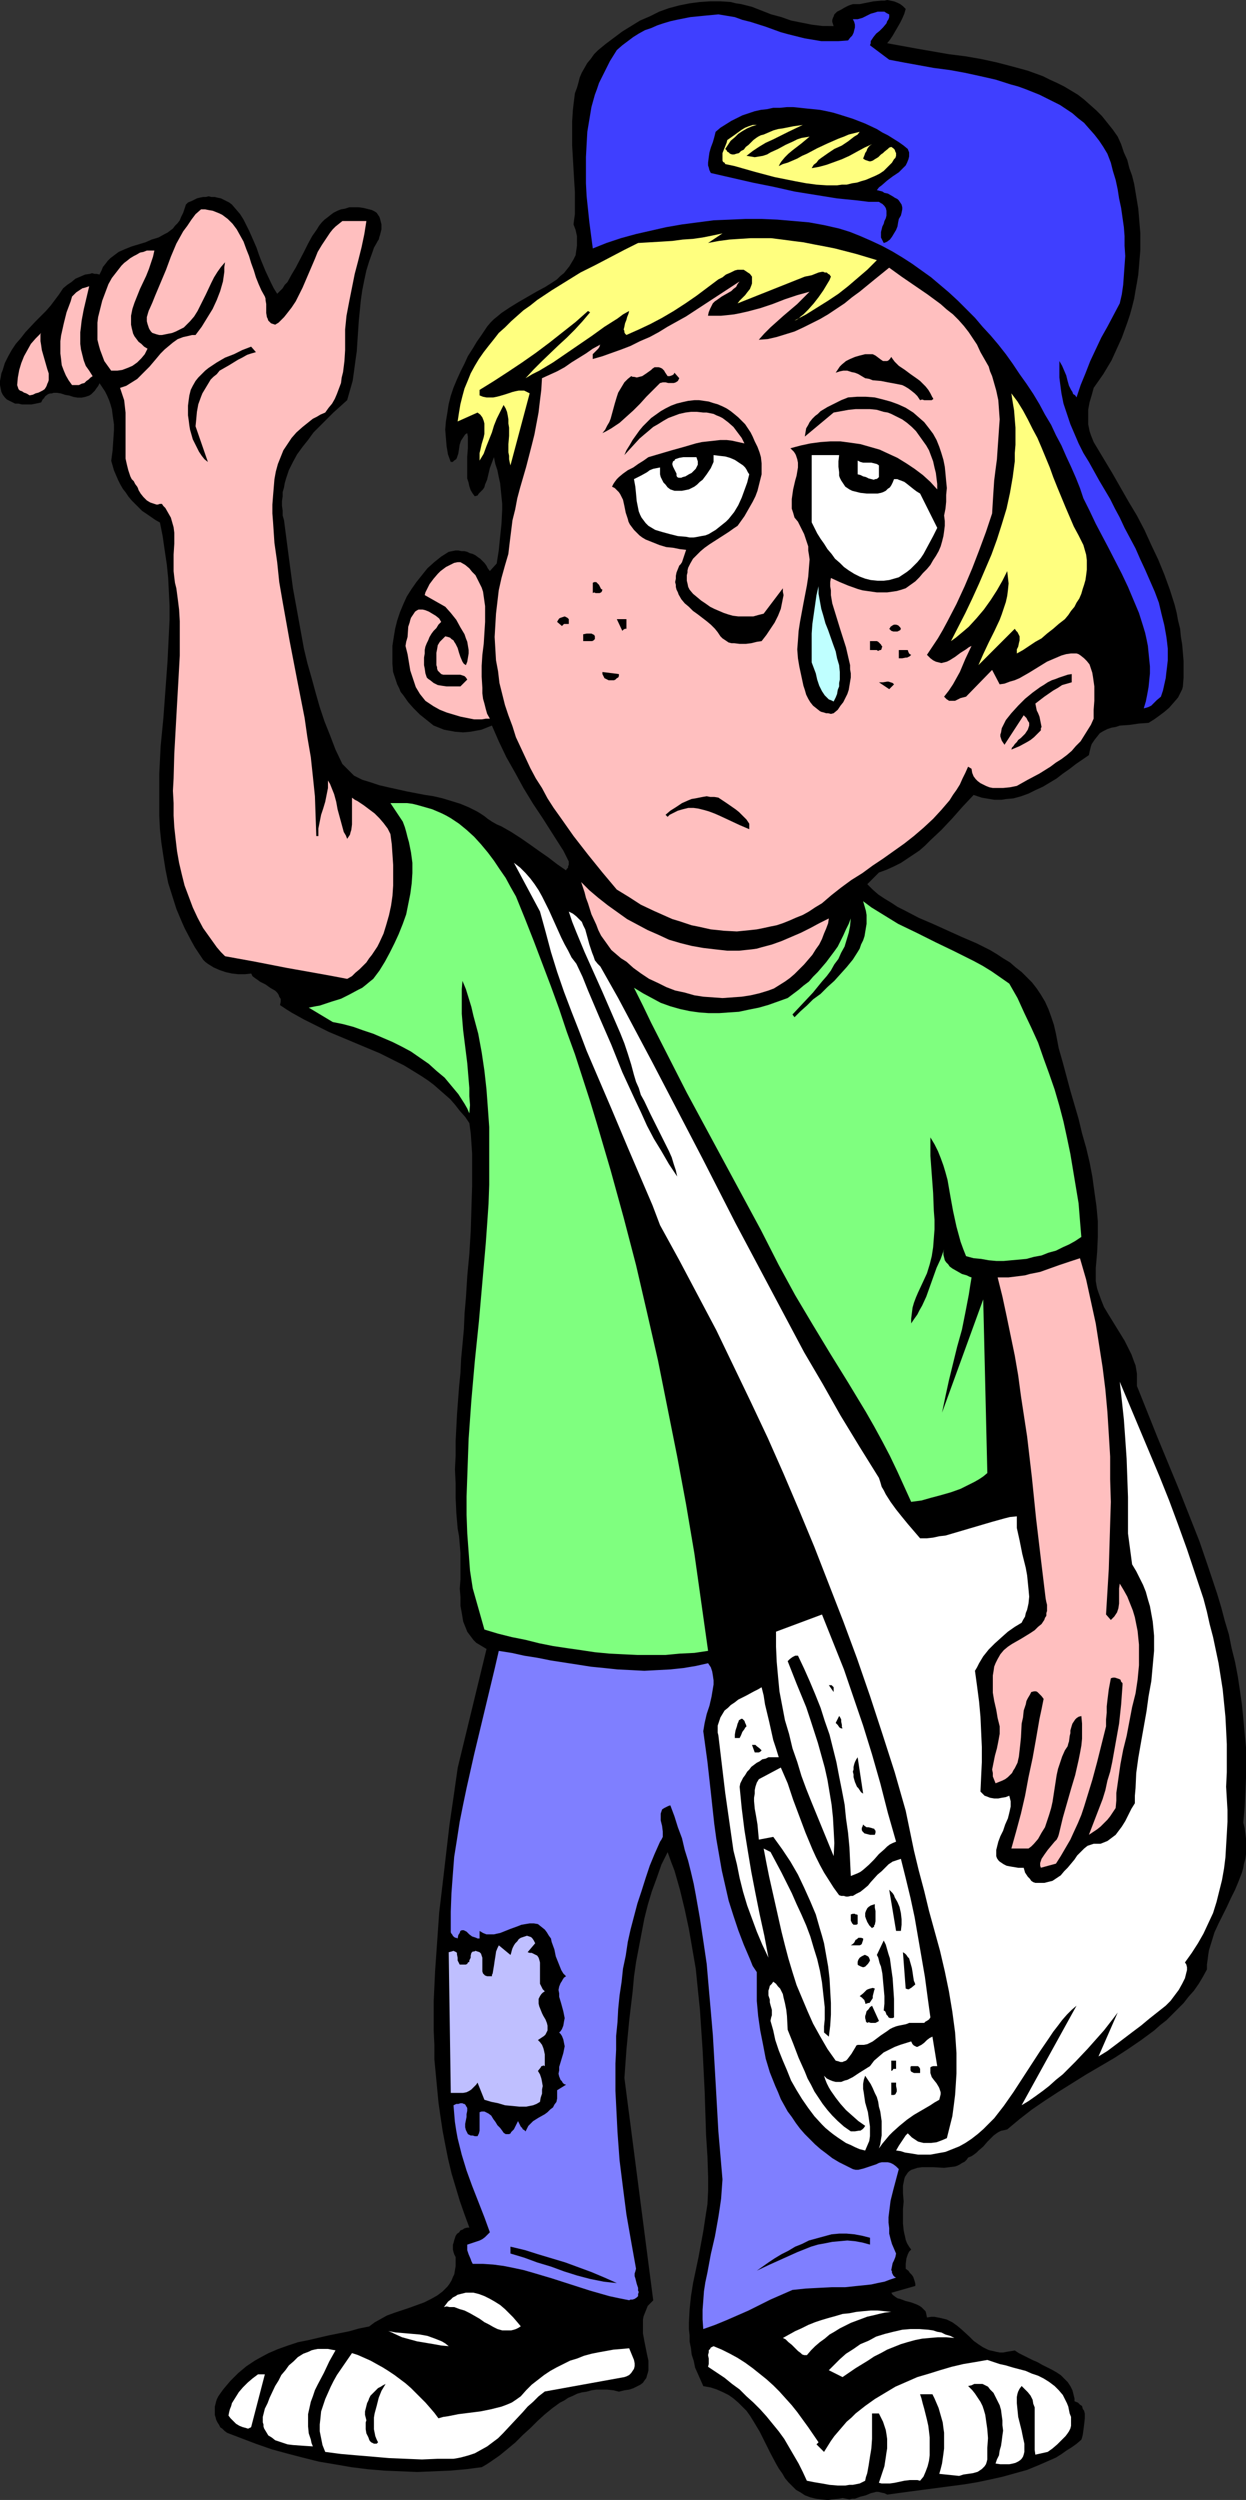
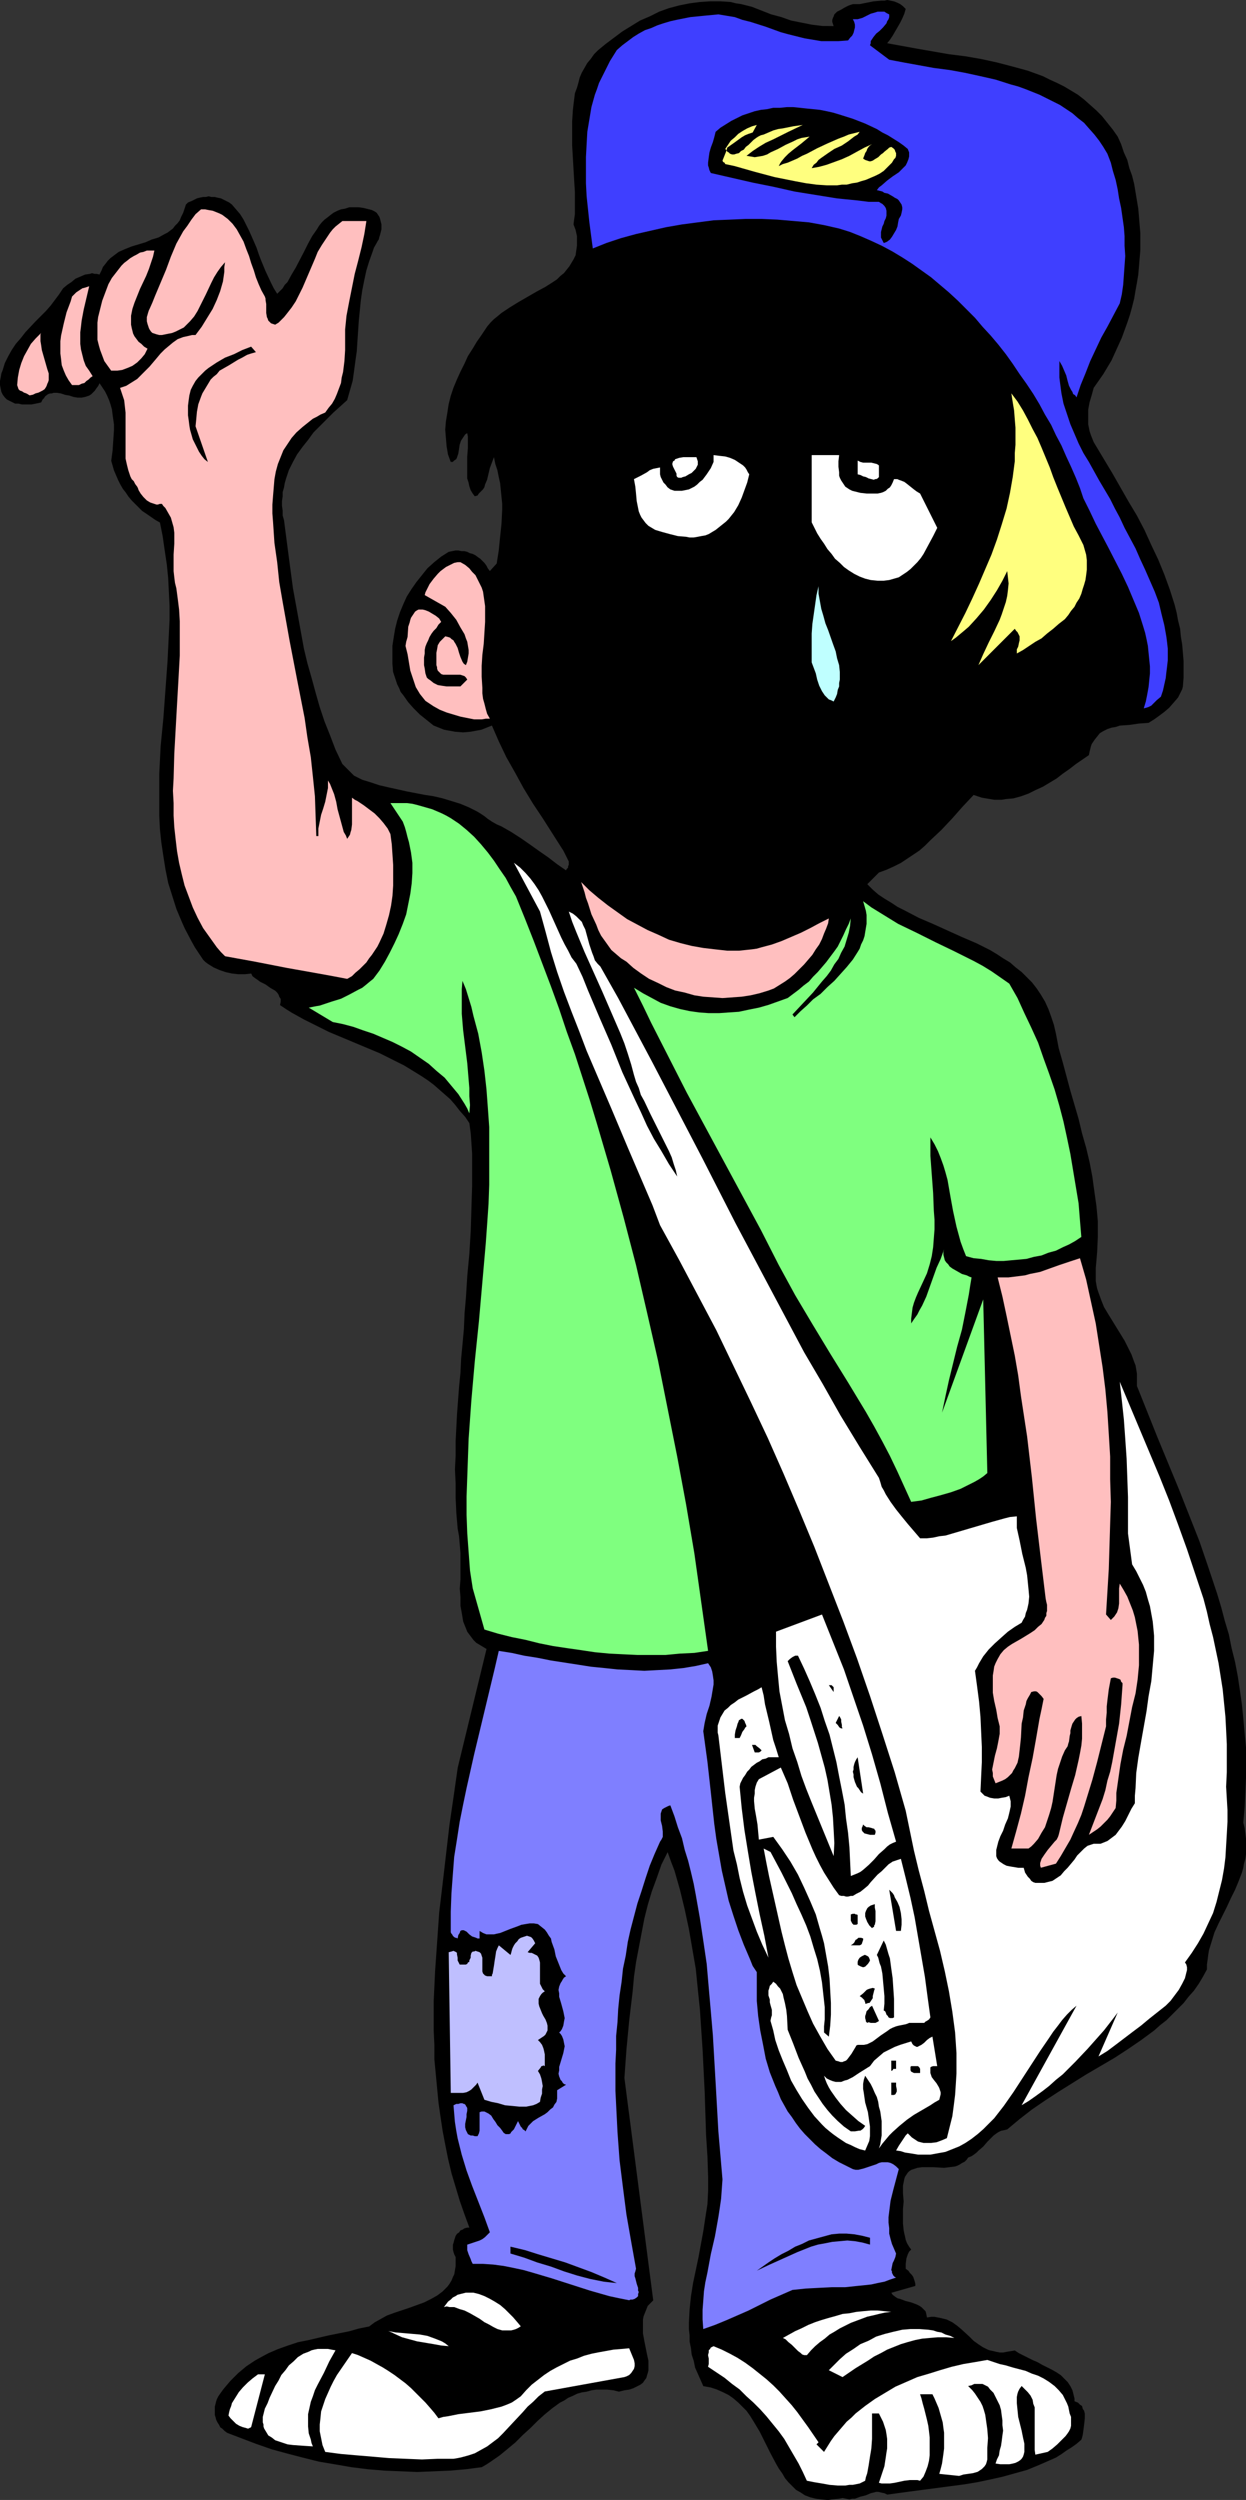
<svg xmlns="http://www.w3.org/2000/svg" xmlns:ns1="http://sodipodi.sourceforge.net/DTD/sodipodi-0.dtd" xmlns:ns2="http://www.inkscape.org/namespaces/inkscape" version="1.0" width="77.624mm" height="155.711mm" id="svg73" ns1:docname="Newspaper Kid Crying.wmf">
  <rect width="100%" height="100%" fill="#333333" stroke="none" />
  <ns1:namedview id="namedview73" pagecolor="#ffffff" bordercolor="#000000" borderopacity="0.25" ns2:showpageshadow="2" ns2:pageopacity="0.0" ns2:pagecheckerboard="0" ns2:deskcolor="#d1d1d1" ns2:document-units="mm" />
  <defs id="defs1">
    <pattern id="WMFhbasepattern" patternUnits="userSpaceOnUse" width="6" height="6" x="0" y="0" />
  </defs>
  <path style="fill:#000000;fill-opacity:1;fill-rule:evenodd;stroke:none" d="M 196.289,6.14 196.127,5.656 195.966,5.171 V 4.686 l 0.162,-0.485 0.162,-0.323 0.162,-0.485 0.323,-0.323 0.323,-0.323 0.969,-0.485 0.808,-0.485 0.969,-0.485 0.969,-0.323 h 0.808 0.808 l 1.616,-0.323 1.616,-0.323 1.777,-0.162 h 0.808 L 208.89,0 l 0.808,0.162 0.808,0.162 0.808,0.323 0.646,0.323 0.646,0.485 0.646,0.646 -0.323,1.131 -0.485,1.131 -0.485,0.97 -0.646,1.131 -1.131,1.939 -0.646,0.97 -0.646,0.808 3.554,0.646 3.554,0.646 7.432,1.293 3.877,0.485 3.716,0.646 3.716,0.808 3.716,0.97 1.777,0.485 1.777,0.485 1.777,0.646 1.777,0.646 1.616,0.808 1.777,0.808 1.616,0.808 1.616,0.97 1.616,0.97 1.454,1.131 1.454,1.293 1.454,1.293 1.292,1.293 1.292,1.616 1.292,1.616 1.131,1.616 0.808,1.778 0.646,1.939 0.808,1.778 0.485,1.939 0.646,1.778 0.485,1.939 0.323,1.939 0.323,1.939 0.323,1.939 0.162,1.939 0.162,1.939 0.162,1.939 v 1.939 1.939 l -0.162,1.939 -0.162,1.939 -0.162,1.939 -0.323,1.939 -0.323,1.778 -0.323,1.939 -0.485,1.939 -0.485,1.778 -0.646,1.939 -0.646,1.778 -0.646,1.778 -0.808,1.778 -0.808,1.778 -0.808,1.778 -0.969,1.616 -0.969,1.616 -1.131,1.616 -1.131,1.616 -0.485,1.778 -0.485,1.616 -0.323,1.778 v 1.778 1.616 l 0.162,0.808 0.162,0.808 0.323,0.97 0.323,0.808 0.323,0.808 0.485,0.808 3.877,6.464 3.877,6.787 1.939,3.232 1.777,3.393 1.616,3.555 1.616,3.393 1.454,3.555 1.292,3.555 1.131,3.555 0.485,1.939 0.323,1.778 0.485,1.939 0.162,1.778 0.323,1.939 0.162,1.939 0.162,1.939 v 1.939 1.939 l -0.162,2.101 -0.162,0.646 -0.323,0.646 -0.323,0.646 -0.323,0.646 -0.969,1.131 -1.131,1.293 -1.131,0.97 -1.292,0.97 -1.131,0.808 -1.292,0.808 -2.262,0.162 -2.262,0.323 -2.262,0.162 -0.969,0.323 -0.969,0.162 -0.969,0.323 -0.969,0.485 -0.808,0.485 -0.646,0.808 -0.646,0.808 -0.646,0.97 -0.162,0.485 -0.162,0.646 -0.162,0.646 -0.162,0.808 -3.07,2.101 -1.454,1.131 -1.616,1.131 -1.454,1.131 -1.616,0.97 -1.616,0.97 -1.777,0.808 -1.616,0.808 -1.777,0.646 -1.777,0.485 -1.777,0.162 -0.969,0.162 h -0.969 -0.808 l -0.969,-0.162 -0.969,-0.162 -0.969,-0.162 -0.969,-0.323 -0.969,-0.323 -2.585,2.747 -2.423,2.747 -2.585,2.747 -2.585,2.424 -1.292,1.293 -1.292,1.131 -1.454,0.97 -1.454,0.97 -1.454,0.97 -1.616,0.808 -1.777,0.808 -1.777,0.646 -2.746,2.747 1.292,1.293 1.292,1.131 1.454,0.97 1.616,0.97 1.454,0.97 1.616,0.808 3.393,1.778 3.393,1.454 6.785,3.07 3.393,1.454 3.231,1.616 1.616,0.97 1.454,0.97 1.616,0.97 1.292,1.131 1.454,1.131 1.131,1.131 1.292,1.293 1.131,1.454 0.969,1.454 0.969,1.616 0.808,1.778 0.646,1.778 0.646,1.939 0.485,2.101 0.646,3.393 0.969,3.393 1.777,6.625 1.939,6.625 0.808,3.393 0.969,3.393 0.808,3.393 0.646,3.393 0.485,3.555 0.485,3.393 0.323,3.555 v 1.778 1.939 l -0.162,3.555 -0.162,1.939 -0.162,1.778 v 1.131 0.97 0.97 l 0.162,0.97 0.162,0.808 0.323,0.97 0.646,1.778 0.646,1.616 0.969,1.616 3.877,6.302 0.808,1.616 0.808,1.616 0.646,1.778 0.323,0.808 0.162,0.97 0.162,0.97 v 0.808 0.97 1.131 l 4.847,12.119 5.008,12.119 2.423,6.14 2.423,6.14 2.1,6.14 2.1,6.302 0.969,3.232 0.808,3.07 0.969,3.232 0.646,3.232 0.808,3.232 0.646,3.393 0.485,3.232 0.485,3.393 0.323,3.232 0.323,3.555 0.323,3.393 v 3.393 3.555 l -0.162,3.555 -0.162,3.555 -0.323,3.555 0.323,1.293 0.162,1.293 0.162,1.293 v 1.131 1.293 1.131 l -0.162,1.131 -0.323,1.131 -0.162,0.97 -0.323,1.131 -0.808,2.101 -0.808,1.939 -0.969,1.939 -0.969,2.101 -0.969,1.939 -0.969,1.939 -0.969,2.101 -0.646,2.101 -0.646,2.101 -0.162,0.97 -0.162,1.293 -0.162,1.131 v 1.131 l -0.969,1.778 -0.969,1.616 -1.131,1.616 -1.292,1.454 -1.131,1.454 -1.292,1.293 -1.454,1.454 -1.292,1.293 -1.454,1.131 -1.454,1.293 -3.07,2.262 -3.07,2.101 -3.231,2.101 -6.624,3.878 -6.462,4.04 -3.231,2.101 -3.07,2.101 -2.908,2.262 -2.908,2.424 -0.646,0.162 -0.808,0.162 -0.646,0.323 -0.485,0.323 -0.646,0.485 -0.485,0.485 -0.969,0.97 -0.969,1.131 -1.131,0.97 -0.485,0.485 -0.646,0.485 -0.485,0.323 -0.808,0.323 -0.323,0.485 -0.485,0.485 -0.646,0.323 -0.485,0.323 -0.646,0.323 -0.485,0.162 -1.292,0.162 -1.292,0.162 -2.585,-0.162 h -1.292 -1.292 l -1.131,0.162 -0.485,0.162 -0.485,0.162 -0.485,0.162 -0.485,0.323 -0.323,0.323 -0.323,0.485 -0.323,0.485 -0.162,0.485 -0.162,0.808 -0.162,0.808 v 0.808 0.97 l 0.162,1.939 -0.162,1.778 v 1.616 1.778 l 0.162,1.616 0.162,0.808 0.162,0.646 0.162,0.808 0.323,0.808 0.485,0.808 0.485,0.646 -0.485,0.485 -0.323,0.646 -0.162,0.485 -0.162,0.485 -0.162,1.293 v 1.131 l 0.646,0.485 0.323,0.485 0.485,0.485 0.323,0.485 0.162,0.485 0.162,0.485 0.162,0.646 v 0.485 l -5.654,1.616 0.323,0.485 0.646,0.485 0.485,0.323 0.646,0.162 1.292,0.485 1.292,0.323 1.292,0.485 0.646,0.323 0.485,0.323 0.485,0.485 0.485,0.485 0.162,0.646 0.162,0.808 0.969,-0.162 h 0.808 l 0.808,0.162 0.808,0.162 0.646,0.162 0.646,0.162 1.292,0.646 1.131,0.808 0.969,0.808 1.939,1.778 0.969,0.97 1.131,0.808 0.969,0.646 1.292,0.646 0.485,0.162 0.808,0.162 0.646,0.162 0.808,0.162 h 0.808 l 0.808,-0.162 0.969,-0.162 0.969,-0.162 0.969,0.646 0.969,0.485 2.262,1.131 1.131,0.485 1.131,0.646 2.262,1.131 1.131,0.646 0.969,0.646 0.808,0.808 0.808,0.808 0.646,0.97 0.485,0.97 0.162,0.646 0.162,0.646 0.162,0.646 v 0.646 l 0.808,0.323 0.485,0.485 0.485,0.323 0.162,0.646 0.323,0.485 0.162,0.646 v 0.485 0.646 l -0.162,1.454 -0.162,1.293 -0.162,1.131 -0.162,0.646 -0.162,0.485 -1.131,0.97 -1.131,0.808 -1.292,0.808 -1.131,0.808 -1.292,0.808 -1.454,0.646 -2.585,1.131 -2.746,1.131 -2.908,0.808 -2.908,0.808 -2.908,0.646 -3.07,0.646 -2.908,0.485 -6.139,0.808 -6.139,0.808 -5.978,0.808 -0.646,-0.323 -0.808,-0.162 -0.646,-0.162 h -0.485 l -0.646,0.162 -0.646,0.162 -1.131,0.485 -0.646,0.162 -0.646,0.162 -1.292,0.485 h -0.646 l -0.646,0.162 -0.808,-0.162 -0.808,-0.162 -0.808,0.162 -1.777,0.162 -0.808,0.162 -1.616,-0.162 -1.292,-0.162 -1.292,-0.323 -1.292,-0.485 -0.969,-0.646 -1.131,-0.646 -0.808,-0.808 -0.969,-0.97 -0.808,-0.97 -0.646,-1.131 -0.808,-1.131 -0.646,-1.131 -1.292,-2.424 -1.292,-2.585 -1.292,-2.585 -1.454,-2.424 -0.808,-1.293 -0.808,-1.131 -0.969,-0.97 -0.969,-0.97 -1.131,-0.97 -1.131,-0.808 -1.292,-0.646 -1.454,-0.646 -1.454,-0.485 -1.777,-0.323 -0.646,-1.454 -0.646,-1.454 -0.646,-1.454 -0.323,-1.616 -0.485,-1.454 -0.162,-1.454 -0.323,-1.616 v -1.454 l -0.162,-1.454 v -1.616 l 0.162,-3.07 0.323,-3.07 0.485,-3.07 0.646,-3.07 0.646,-3.07 1.131,-6.14 0.485,-3.232 0.485,-3.07 0.162,-3.232 v -1.454 -1.616 l -0.162,-5.009 -0.323,-5.009 -0.162,-5.009 -0.162,-5.009 -0.485,-9.857 -0.323,-4.848 -0.323,-4.848 -0.485,-4.686 -0.485,-4.848 -0.808,-4.686 -0.808,-4.686 -0.969,-4.525 -1.131,-4.686 -0.646,-2.262 -0.646,-2.262 -0.808,-2.101 -0.808,-2.262 -1.454,2.909 -1.131,3.232 -1.131,3.07 -0.969,3.232 -0.808,3.232 -0.646,3.393 -0.646,3.393 -0.646,3.393 -0.485,3.393 -0.323,3.555 -0.808,6.787 -0.646,6.787 -0.485,6.787 6.785,52.356 -0.646,0.646 -0.646,0.646 -0.323,0.808 -0.323,0.808 -0.323,0.808 -0.162,0.808 v 0.808 0.808 1.616 l 0.323,1.778 0.323,1.616 0.323,1.616 0.323,1.454 v 0.808 0.646 0.808 l -0.162,0.646 -0.162,0.485 -0.162,0.646 -0.485,0.646 -0.323,0.485 -0.646,0.485 -0.646,0.323 -0.969,0.485 -0.969,0.323 -1.131,0.162 -1.292,0.323 -1.292,-0.323 -1.454,-0.162 h -1.292 -1.292 l -1.131,0.162 -1.131,0.323 -1.131,0.162 -1.131,0.323 -0.969,0.485 -1.131,0.485 -0.969,0.646 -0.969,0.485 -1.777,1.293 -1.777,1.454 -1.777,1.616 -1.616,1.616 -1.777,1.616 -1.777,1.778 -1.939,1.616 -1.777,1.454 -2.1,1.454 -0.969,0.646 -1.131,0.646 -3.716,0.485 -3.716,0.323 -3.877,0.162 -3.877,0.162 -3.877,-0.162 -3.877,-0.162 -3.877,-0.323 -3.877,-0.485 -3.716,-0.646 -3.877,-0.646 -3.877,-0.97 -3.716,-0.97 -3.554,-0.97 -3.716,-1.293 -3.393,-1.293 -3.393,-1.293 -0.646,-0.485 -0.485,-0.485 -0.485,-0.323 -0.323,-0.646 -0.323,-0.485 -0.323,-0.646 -0.162,-0.646 -0.162,-0.485 v -0.646 -0.646 -0.646 l 0.162,-0.646 0.162,-0.646 0.162,-0.485 0.323,-0.646 0.323,-0.485 0.808,-1.131 0.808,-0.97 0.969,-1.131 0.808,-0.808 0.969,-0.97 0.969,-0.808 0.969,-0.808 0.969,-0.646 0.969,-0.646 1.131,-0.646 2.1,-1.131 2.262,-0.97 2.262,-0.808 2.423,-0.808 2.423,-0.485 4.847,-1.131 4.847,-0.97 2.262,-0.646 2.423,-0.485 1.292,-0.97 1.454,-0.808 1.454,-0.808 1.777,-0.646 3.393,-1.131 1.777,-0.646 1.777,-0.646 1.616,-0.808 1.454,-0.808 0.646,-0.485 0.646,-0.485 0.646,-0.646 0.485,-0.485 0.485,-0.646 0.485,-0.808 0.323,-0.808 0.323,-0.646 0.162,-0.97 0.162,-0.97 v -1.131 -0.97 l -0.323,-0.646 -0.162,-0.485 -0.162,-0.646 v -0.485 -0.646 l 0.162,-0.485 0.162,-0.646 0.162,-0.485 0.162,-0.485 0.323,-0.485 0.485,-0.323 0.323,-0.485 0.485,-0.162 0.485,-0.323 0.646,-0.162 h 0.485 l -1.131,-3.07 -1.131,-3.232 -0.969,-3.232 -0.969,-3.232 -0.808,-3.393 -0.646,-3.232 -0.646,-3.393 -0.485,-3.232 -0.485,-3.393 -0.323,-3.393 -0.323,-3.393 -0.323,-3.393 v -3.393 l -0.162,-3.393 v -3.555 -3.393 l 0.323,-6.948 0.485,-6.948 0.485,-6.948 0.808,-6.787 0.808,-6.948 0.808,-6.948 0.969,-6.625 0.969,-6.787 6.785,-27.955 -0.808,-0.485 -0.808,-0.485 -0.808,-0.485 -0.646,-0.646 -0.485,-0.646 -0.485,-0.646 -0.485,-0.646 -0.323,-0.808 -0.323,-0.808 -0.323,-0.808 -0.162,-0.97 -0.162,-0.97 -0.323,-1.778 v -2.101 l -0.162,-1.939 0.162,-2.101 v -4.201 -2.101 l -0.162,-1.939 -0.162,-1.939 -0.323,-1.778 -0.323,-3.717 -0.162,-3.555 v -3.393 l -0.162,-3.393 0.162,-3.232 v -3.393 l 0.323,-6.302 0.485,-6.464 0.323,-3.232 0.162,-3.393 0.323,-3.393 0.323,-3.555 0.162,-3.717 0.323,-3.717 0.323,-5.171 0.485,-5.171 0.323,-5.333 0.162,-5.332 0.162,-5.171 v -2.747 -2.424 -2.585 l -0.162,-2.424 -0.162,-2.262 -0.323,-2.424 -0.969,-1.454 -1.292,-1.454 -1.131,-1.454 -1.131,-1.293 -1.292,-1.131 -1.292,-1.131 -1.292,-1.131 -1.292,-0.97 -1.454,-0.97 -1.292,-0.808 -2.908,-1.778 -2.908,-1.454 -2.908,-1.454 -11.955,-5.009 -2.908,-1.454 -2.908,-1.454 -2.908,-1.616 -1.292,-0.808 -1.454,-0.97 0.162,-0.808 v -0.646 l -0.323,-0.485 -0.162,-0.485 -0.323,-0.485 -0.485,-0.485 -1.131,-0.646 -1.131,-0.808 -0.646,-0.323 -0.646,-0.323 -0.646,-0.485 -0.485,-0.323 -0.646,-0.485 -0.323,-0.646 -1.454,0.162 h -1.616 l -1.454,-0.162 -1.454,-0.323 -1.454,-0.485 -1.454,-0.646 -1.292,-0.808 -0.646,-0.485 -0.485,-0.485 -0.969,-1.454 -0.969,-1.454 -0.808,-1.454 -1.616,-3.07 -0.646,-1.454 -1.292,-3.07 -0.969,-3.07 -0.969,-3.07 -0.646,-3.232 -0.485,-3.07 -0.485,-3.232 -0.323,-3.07 -0.162,-3.232 v -3.232 -3.232 -3.393 l 0.323,-6.464 0.646,-6.625 0.485,-6.625 0.485,-6.625 0.323,-6.625 0.162,-3.232 v -3.393 l -0.162,-3.232 -0.162,-3.232 -0.323,-3.232 -0.485,-3.232 -0.485,-3.393 -0.646,-3.232 -1.131,-0.646 -2.1,-1.454 -0.969,-0.646 -0.808,-0.808 -0.808,-0.808 -0.808,-0.808 -0.808,-0.97 -0.646,-0.97 -0.646,-0.808 -0.646,-1.131 -0.485,-0.97 -0.485,-1.131 -0.485,-1.131 -0.323,-1.131 -0.323,-1.131 0.323,-2.424 0.162,-2.424 0.162,-2.424 v -1.293 l -0.162,-1.131 -0.162,-1.131 -0.162,-1.293 -0.323,-1.131 -0.323,-0.97 -0.485,-1.131 -0.485,-0.97 -0.646,-0.97 -0.646,-0.97 -0.323,0.646 -0.485,0.646 -0.323,0.485 -0.485,0.485 -0.323,0.323 -0.485,0.323 -0.485,0.162 -0.485,0.162 -0.808,0.162 h -0.969 l -0.969,-0.162 -0.969,-0.323 -0.969,-0.162 -0.969,-0.323 -0.969,-0.162 h -0.808 l -0.485,0.162 H 11.793 l -0.485,0.162 -0.646,0.485 -0.323,0.485 -0.323,0.323 -0.323,0.646 -0.646,0.162 -0.808,0.162 -0.808,0.162 H 6.785 5.978 5.17 L 4.362,95.016 H 3.554 L 2.908,94.692 2.262,94.369 1.616,94.046 1.131,93.561 0.646,92.915 0.323,92.269 0.162,91.461 0,90.653 V 89.683 l 0.162,-0.808 0.162,-0.97 0.323,-0.808 0.485,-1.616 0.808,-1.616 0.808,-1.454 0.969,-1.454 1.131,-1.293 1.131,-1.454 2.423,-2.585 2.423,-2.424 1.131,-1.293 0.969,-1.293 0.969,-1.293 0.969,-1.454 0.969,-0.808 0.969,-0.646 0.969,-0.808 1.131,-0.485 1.131,-0.485 1.131,-0.162 0.485,-0.162 0.646,0.162 h 0.485 l 0.646,0.162 0.485,-0.97 0.323,-0.808 0.646,-0.808 0.485,-0.646 0.646,-0.646 0.646,-0.485 0.646,-0.485 0.646,-0.485 1.454,-0.646 1.616,-0.646 3.231,-0.97 1.454,-0.646 1.616,-0.485 1.454,-0.808 0.646,-0.323 0.646,-0.485 0.646,-0.485 0.485,-0.646 0.646,-0.646 0.485,-0.646 0.323,-0.808 0.485,-0.97 0.323,-0.97 0.323,-0.97 0.485,-0.485 0.808,-0.323 0.646,-0.323 0.646,-0.323 0.646,-0.162 0.808,-0.162 h 0.646 l 0.646,-0.162 0.646,0.162 h 0.808 l 0.646,0.162 0.808,0.162 0.646,0.323 0.646,0.323 0.646,0.323 0.646,0.485 0.969,1.131 0.969,1.131 0.808,1.293 0.646,1.293 0.646,1.293 0.646,1.454 1.131,2.585 0.485,1.454 0.485,1.293 1.131,2.747 1.292,2.747 0.646,1.293 0.808,1.293 0.646,-0.646 0.646,-0.646 0.485,-0.808 0.646,-0.646 0.969,-1.778 0.969,-1.616 1.939,-3.717 0.969,-1.939 0.969,-1.778 1.131,-1.616 0.485,-0.808 0.646,-0.808 0.646,-0.646 0.646,-0.485 0.808,-0.646 0.646,-0.485 0.969,-0.485 0.808,-0.323 0.969,-0.162 0.969,-0.323 h 1.131 1.131 l 1.131,0.162 1.292,0.323 0.646,0.162 0.646,0.323 0.485,0.323 0.323,0.485 0.323,0.485 0.162,0.485 0.162,0.646 0.162,0.646 v 0.646 0.485 l -0.162,0.646 -0.162,0.646 -0.162,0.485 -0.162,0.646 -0.323,0.485 -0.162,0.323 -0.646,1.131 -0.323,0.97 -0.808,2.262 -0.646,2.101 -0.485,2.262 -0.485,2.424 -0.323,2.262 -0.485,4.848 -0.323,4.848 -0.162,2.424 -0.323,2.262 -0.323,2.424 -0.323,2.262 -0.646,2.262 -0.646,2.262 -3.231,2.909 -3.07,3.07 -1.616,1.616 -1.292,1.778 -1.292,1.616 -1.292,1.778 -0.969,1.778 -0.969,1.939 -0.323,0.97 -0.323,0.97 -0.323,1.131 -0.162,0.97 -0.323,1.131 v 0.97 l -0.162,1.131 v 1.131 l 0.162,1.131 v 1.131 l 0.323,1.131 0.162,1.293 0.969,7.433 0.969,7.272 0.646,3.555 0.646,3.555 0.646,3.555 0.646,3.555 0.808,3.393 0.969,3.393 0.969,3.555 0.969,3.393 1.131,3.393 1.292,3.232 1.292,3.393 1.616,3.393 2.746,2.747 1.939,0.97 2.1,0.646 1.939,0.646 2.1,0.485 4.362,0.97 4.2,0.808 2.1,0.323 2.1,0.485 2.1,0.646 2.1,0.646 1.939,0.808 1.939,0.97 0.808,0.485 0.969,0.646 0.808,0.646 0.969,0.646 1.131,0.646 1.131,0.485 2.262,1.293 2.262,1.454 2.1,1.454 2.262,1.616 2.1,1.454 2.1,1.616 2.1,1.454 0.162,-0.323 0.323,-0.323 v -0.323 l 0.162,-0.323 v -0.808 l -0.323,-0.646 -0.323,-0.646 -0.323,-0.646 -0.323,-0.646 -0.323,-0.485 -4.524,-7.11 -2.262,-3.393 -2.262,-3.717 -1.939,-3.555 -2.1,-3.717 -1.777,-3.717 -1.616,-3.717 -0.808,0.323 -0.808,0.323 -0.808,0.323 -0.808,0.162 -1.777,0.323 -1.777,0.162 -1.939,-0.162 -0.808,-0.162 -0.969,-0.162 -0.808,-0.162 -0.808,-0.323 -0.808,-0.323 -0.808,-0.323 -1.616,-1.293 -1.616,-1.293 -1.454,-1.454 -1.292,-1.454 -1.131,-1.616 -0.646,-0.808 -0.323,-0.808 -0.485,-0.97 -0.323,-0.97 -0.323,-0.97 -0.323,-0.97 -0.162,-1.939 v -2.101 -2.101 l 0.323,-2.101 0.323,-1.939 0.485,-1.939 0.646,-1.939 0.808,-1.939 0.808,-1.778 1.131,-1.778 1.131,-1.616 1.292,-1.616 1.292,-1.616 1.616,-1.454 1.616,-1.293 1.777,-1.131 0.808,-0.162 0.808,-0.162 h 0.646 l 0.808,0.162 h 0.646 l 0.646,0.162 0.646,0.323 0.646,0.162 0.646,0.323 0.646,0.485 0.485,0.323 0.485,0.485 0.485,0.485 0.485,0.646 0.323,0.646 0.485,0.646 1.616,-1.778 0.485,-3.07 0.323,-3.232 0.323,-3.07 0.162,-3.232 v -1.454 l -0.162,-1.616 -0.162,-1.616 -0.162,-1.616 -0.323,-1.454 -0.323,-1.616 -0.485,-1.454 -0.323,-1.616 -0.485,1.293 -0.485,1.293 -0.646,2.747 -0.485,1.131 -0.162,0.646 -0.323,0.485 -0.485,0.485 -0.485,0.485 -0.323,0.485 -0.646,0.162 -0.485,-0.646 -0.485,-0.808 -0.323,-0.97 -0.162,-0.808 -0.323,-0.97 v -0.97 -2.101 -1.939 l 0.162,-2.101 v -1.778 -0.97 l -0.162,-0.808 -0.485,0.323 -0.323,0.485 -0.323,0.485 -0.323,0.485 -0.323,0.97 -0.162,1.131 -0.162,0.97 -0.162,0.485 -0.162,0.485 -0.162,0.323 -0.485,0.323 -0.323,0.323 h -0.485 l -0.646,-1.778 -0.323,-1.939 -0.162,-1.939 -0.162,-1.939 0.162,-1.939 0.323,-1.939 0.323,-2.101 0.485,-1.939 0.646,-1.939 0.808,-1.939 0.808,-1.778 0.969,-1.939 0.808,-1.778 1.131,-1.778 0.969,-1.616 1.131,-1.616 0.646,-0.97 0.646,-0.97 0.808,-0.97 0.808,-0.808 0.808,-0.646 0.969,-0.808 1.939,-1.293 2.1,-1.293 4.2,-2.424 2.1,-1.131 1.777,-1.131 0.969,-0.646 0.808,-0.808 0.808,-0.646 0.646,-0.808 0.646,-0.808 0.485,-0.808 0.485,-0.808 0.485,-0.97 0.162,-1.131 0.162,-1.131 v -1.131 -1.131 l -0.323,-1.454 -0.485,-1.293 0.162,-1.293 0.162,-1.131 v -2.585 -2.585 l -0.162,-2.585 -0.162,-2.747 -0.162,-2.909 -0.162,-2.747 v -2.747 -2.909 l 0.162,-2.585 0.162,-1.454 0.162,-1.293 0.162,-1.293 0.485,-1.293 0.323,-1.131 0.323,-1.293 0.485,-1.131 0.646,-1.131 0.646,-1.131 0.808,-0.97 0.808,-1.131 0.969,-0.97 1.777,-1.454 1.939,-1.454 1.939,-1.454 2.1,-1.293 2.1,-1.293 2.262,-0.97 2.262,-1.131 2.262,-0.808 2.423,-0.646 2.423,-0.485 2.423,-0.323 2.423,-0.162 h 2.423 l 2.423,0.162 1.292,0.323 1.131,0.162 1.292,0.323 1.292,0.323 4.524,1.778 2.423,0.646 2.262,0.808 2.423,0.485 2.423,0.485 1.292,0.162 1.292,0.162 h 1.292 z" id="path1" />
  <path style="fill:#3f3fff;fill-opacity:1;fill-rule:evenodd;stroke:none" d="m 209.375,3.393 v 0.646 l -0.162,0.485 -0.323,0.485 -0.162,0.485 -0.808,0.97 -0.808,0.808 -0.808,0.646 -0.646,0.808 -0.323,0.485 -0.323,0.485 V 10.18 l -0.162,0.485 4.524,3.393 3.393,0.646 3.554,0.646 3.554,0.646 3.716,0.485 3.554,0.646 3.716,0.808 3.554,0.808 3.554,1.131 1.777,0.485 1.777,0.646 1.616,0.646 1.616,0.646 1.616,0.808 1.616,0.808 1.616,0.808 1.454,0.97 1.454,0.97 1.292,1.131 1.454,1.131 1.131,1.293 1.292,1.454 1.131,1.454 0.969,1.454 0.969,1.616 0.808,2.101 0.485,1.939 0.646,2.101 0.485,2.262 0.323,2.101 0.485,2.262 0.323,2.262 0.323,2.262 0.162,2.101 v 2.262 l 0.162,2.424 -0.162,2.262 -0.162,2.262 -0.162,2.262 -0.323,2.262 -0.485,2.101 -1.454,2.747 -1.454,2.747 -1.454,2.585 -1.292,2.747 -1.292,2.747 -1.131,2.909 -1.131,2.747 -0.969,2.909 -0.323,-0.485 -0.485,-0.323 -0.162,-0.485 -0.323,-0.485 -0.485,-0.97 -0.323,-1.131 -0.323,-1.293 -0.485,-1.131 -0.485,-1.131 -0.646,-1.131 v 1.293 1.293 1.293 l 0.162,1.293 0.323,2.424 0.485,2.424 0.808,2.424 0.808,2.424 0.969,2.262 0.969,2.262 1.131,2.262 1.292,2.101 2.423,4.363 2.585,4.363 1.131,2.262 1.131,2.101 1.131,2.424 1.292,2.424 1.292,2.424 1.131,2.585 1.131,2.424 1.131,2.585 1.131,2.585 0.969,2.585 0.646,2.747 0.646,2.585 0.485,2.747 0.162,1.293 0.162,1.454 v 1.293 1.454 l -0.162,1.454 -0.162,1.293 -0.162,1.454 -0.323,1.454 -0.323,1.454 -0.485,1.454 -0.969,0.808 -0.808,0.808 -0.485,0.485 -0.646,0.323 -0.485,0.162 -0.646,0.162 0.485,-1.616 0.323,-1.616 0.323,-1.778 0.162,-1.616 0.162,-1.616 v -1.616 l -0.162,-1.616 -0.162,-1.616 -0.162,-1.616 -0.323,-1.616 -0.323,-1.454 -0.485,-1.616 -0.969,-3.07 -1.292,-3.07 -1.292,-3.07 -1.454,-3.07 -3.07,-5.979 -3.07,-5.817 -1.454,-3.07 -1.454,-2.909 -0.808,-2.424 -0.969,-2.424 -1.131,-2.585 -1.131,-2.424 -1.131,-2.585 -1.292,-2.424 -1.131,-2.424 -1.454,-2.424 -1.292,-2.424 -1.454,-2.424 -1.616,-2.424 -1.616,-2.262 -1.616,-2.424 -1.616,-2.262 -1.777,-2.262 -1.777,-2.101 -1.939,-2.101 -1.777,-2.101 -2.1,-2.101 -1.939,-1.939 -2.1,-1.939 -2.1,-1.778 -2.1,-1.778 -2.262,-1.616 -2.262,-1.616 -2.262,-1.454 -2.423,-1.454 -2.423,-1.293 -2.423,-1.131 -2.585,-1.131 -2.423,-0.97 -2.585,-0.808 -3.554,-0.808 -3.554,-0.646 -3.716,-0.323 -3.716,-0.323 -3.716,-0.162 h -3.716 l -3.716,0.162 -3.877,0.162 -3.716,0.485 -3.716,0.485 -3.716,0.646 -3.554,0.808 -3.554,0.808 -3.554,0.97 -3.393,1.131 -3.231,1.293 -0.808,-6.14 -0.323,-3.07 -0.323,-3.07 -0.162,-3.07 v -3.07 -3.07 l 0.162,-3.07 0.162,-2.909 0.485,-2.909 0.485,-2.909 0.808,-2.909 0.485,-1.293 0.485,-1.454 0.646,-1.293 0.646,-1.293 0.646,-1.293 0.646,-1.293 0.808,-1.293 0.808,-1.293 1.292,-1.131 1.292,-0.97 1.292,-0.97 1.292,-0.808 1.454,-0.808 1.454,-0.485 1.454,-0.646 1.454,-0.485 1.616,-0.485 1.454,-0.323 1.616,-0.323 1.616,-0.323 3.231,-0.323 3.393,-0.323 1.939,0.323 1.939,0.323 1.777,0.646 1.939,0.485 3.554,1.131 3.554,1.293 1.777,0.485 1.939,0.485 1.939,0.485 1.939,0.323 1.939,0.323 h 1.939 2.1 l 2.262,-0.162 0.485,-0.646 0.485,-0.485 0.323,-0.646 0.162,-0.646 0.162,-0.646 V 5.817 l -0.162,-0.646 -0.323,-0.646 h 0.646 0.485 l 1.131,-0.323 0.969,-0.485 0.969,-0.485 1.131,-0.323 0.485,-0.162 h 0.485 0.646 0.485 l 0.485,0.323 z" id="path2" />
  <path style="fill:#000000;fill-opacity:1;fill-rule:evenodd;stroke:none" d="m 213.737,35.065 0.323,0.808 v 0.97 l -0.162,0.646 -0.323,0.808 -0.323,0.646 -0.485,0.485 -0.646,0.646 -0.485,0.485 -1.454,0.97 -1.292,0.97 -1.292,1.131 -0.646,0.485 -0.485,0.646 1.292,0.323 0.485,0.323 0.808,0.162 1.131,0.646 0.485,0.323 0.646,0.323 0.323,0.323 0.323,0.485 0.323,0.485 0.162,0.646 v 0.485 l -0.162,0.808 -0.162,0.646 -0.485,0.808 -0.162,0.808 -0.162,0.97 -0.323,0.808 -0.485,0.808 -0.485,0.808 -0.485,0.646 -0.646,0.485 -0.323,0.162 -0.485,0.162 -0.323,-0.646 -0.323,-0.646 v -0.646 -0.646 l 0.162,-0.646 0.162,-0.646 0.323,-0.646 0.162,-0.646 0.323,-0.646 0.162,-0.646 v -0.646 -0.485 l -0.162,-0.646 -0.323,-0.485 -0.162,-0.162 -0.323,-0.323 -0.323,-0.162 -0.485,-0.323 h -2.423 l -2.585,-0.323 -4.847,-0.485 -5.008,-0.808 -5.008,-0.808 -5.008,-1.131 -4.847,-0.97 -9.855,-2.262 -0.323,-0.646 -0.162,-0.646 -0.162,-0.485 v -0.646 l 0.162,-1.293 0.162,-1.131 0.323,-1.131 0.485,-1.293 0.323,-1.131 0.323,-1.293 1.131,-0.97 1.292,-0.808 1.292,-0.808 1.292,-0.646 1.292,-0.646 1.454,-0.485 1.454,-0.485 1.454,-0.323 1.454,-0.162 1.454,-0.323 h 1.616 l 1.616,-0.162 h 1.454 l 1.616,0.162 1.454,0.162 1.616,0.162 1.616,0.162 1.616,0.323 1.454,0.323 1.616,0.485 3.07,0.97 2.908,1.131 2.746,1.293 1.292,0.808 1.292,0.646 1.292,0.808 1.292,0.808 1.131,0.808 z" id="path3" />
-   <path style="fill:#ffff7f;fill-opacity:1;fill-rule:evenodd;stroke:none" d="m 178.195,29.41 -1.131,0.323 -1.131,0.485 -1.131,0.646 -0.969,0.646 -0.808,0.808 -0.969,0.808 -0.646,0.97 -0.646,0.97 0.323,0.323 0.162,0.323 0.323,0.162 0.323,0.323 0.485,0.162 h 0.485 l 0.485,-0.162 0.646,-0.162 0.485,-0.485 0.646,-0.323 0.485,-0.646 0.646,-0.485 1.131,-1.131 0.646,-0.485 0.485,-0.323 0.646,-0.323 0.646,-0.162 1.131,-0.485 1.131,-0.485 1.131,-0.323 1.131,-0.162 2.423,-0.485 2.262,-0.323 -3.393,1.616 -3.554,1.778 -1.777,0.808 -1.616,0.97 -1.454,0.97 -1.454,1.131 0.969,0.162 0.969,0.162 0.969,-0.162 0.969,-0.162 0.969,-0.323 0.808,-0.485 1.777,-0.808 1.777,-0.97 1.777,-0.808 0.969,-0.485 0.969,-0.323 0.969,-0.162 0.969,-0.162 -0.969,0.808 -0.969,0.808 -2.1,1.616 -0.969,0.808 -0.808,0.808 -0.808,0.97 -0.323,0.485 -0.323,0.646 0.969,-0.485 1.131,-0.323 1.131,-0.485 1.131,-0.485 1.131,-0.646 1.131,-0.485 2.423,-1.293 2.423,-1.131 2.585,-1.131 1.292,-0.485 1.131,-0.485 1.292,-0.323 1.292,-0.323 -0.485,0.646 -0.808,0.485 -1.454,1.131 -1.454,0.97 -1.777,0.808 -1.454,0.97 -1.616,1.131 -0.646,0.485 -0.485,0.646 -0.646,0.485 -0.485,0.808 1.777,-0.323 1.777,-0.485 1.777,-0.646 1.777,-0.646 1.777,-0.808 1.777,-0.97 1.777,-0.97 1.777,-0.808 -0.485,0.323 -0.323,0.323 -0.323,0.485 -0.162,0.485 -0.323,0.485 -0.162,0.485 -0.323,0.808 0.485,0.323 0.485,0.162 0.485,0.162 h 0.323 l 0.485,-0.162 0.485,-0.323 0.808,-0.485 0.646,-0.646 0.485,-0.323 0.323,-0.323 0.808,-0.646 0.323,-0.323 0.485,-0.162 0.485,0.323 0.323,0.323 0.162,0.485 0.162,0.323 v 0.323 0.323 l -0.162,0.485 -0.323,0.323 -0.485,0.808 -0.646,0.646 -0.646,0.646 -0.646,0.646 -0.969,0.646 -0.969,0.485 -1.131,0.485 -1.131,0.485 -1.131,0.323 -0.969,0.323 -1.131,0.162 -1.292,0.323 h -1.131 l -1.131,0.162 h -2.423 l -2.423,-0.162 -2.423,-0.323 -2.585,-0.485 -2.423,-0.485 -2.423,-0.485 -2.423,-0.646 -2.423,-0.646 -2.262,-0.646 -2.262,-0.646 -2.262,-0.485 -0.162,-0.323 -0.323,-0.162 -0.162,-0.323 v -0.323 -0.646 -0.808 l 0.323,-0.808 0.323,-0.808 0.323,-0.808 0.162,-0.646 1.616,-1.131 1.777,-1.293 0.808,-0.485 0.808,-0.323 0.969,-0.323 z" id="path4" />
+   <path style="fill:#ffff7f;fill-opacity:1;fill-rule:evenodd;stroke:none" d="m 178.195,29.41 -1.131,0.323 -1.131,0.485 -1.131,0.646 -0.969,0.646 -0.808,0.808 -0.969,0.808 -0.646,0.97 -0.646,0.97 0.323,0.323 0.162,0.323 0.323,0.162 0.323,0.323 0.485,0.162 h 0.485 l 0.485,-0.162 0.646,-0.162 0.485,-0.485 0.646,-0.323 0.485,-0.646 0.646,-0.485 1.131,-1.131 0.646,-0.485 0.485,-0.323 0.646,-0.323 0.646,-0.162 1.131,-0.485 1.131,-0.485 1.131,-0.323 1.131,-0.162 2.423,-0.485 2.262,-0.323 -3.393,1.616 -3.554,1.778 -1.777,0.808 -1.616,0.97 -1.454,0.97 -1.454,1.131 0.969,0.162 0.969,0.162 0.969,-0.162 0.969,-0.162 0.969,-0.323 0.808,-0.485 1.777,-0.808 1.777,-0.97 1.777,-0.808 0.969,-0.485 0.969,-0.323 0.969,-0.162 0.969,-0.162 -0.969,0.808 -0.969,0.808 -2.1,1.616 -0.969,0.808 -0.808,0.808 -0.808,0.97 -0.323,0.485 -0.323,0.646 0.969,-0.485 1.131,-0.323 1.131,-0.485 1.131,-0.485 1.131,-0.646 1.131,-0.485 2.423,-1.293 2.423,-1.131 2.585,-1.131 1.292,-0.485 1.131,-0.485 1.292,-0.323 1.292,-0.323 -0.485,0.646 -0.808,0.485 -1.454,1.131 -1.454,0.97 -1.777,0.808 -1.454,0.97 -1.616,1.131 -0.646,0.485 -0.485,0.646 -0.646,0.485 -0.485,0.808 1.777,-0.323 1.777,-0.485 1.777,-0.646 1.777,-0.646 1.777,-0.808 1.777,-0.97 1.777,-0.97 1.777,-0.808 -0.485,0.323 -0.323,0.323 -0.323,0.485 -0.162,0.485 -0.323,0.485 -0.162,0.485 -0.323,0.808 0.485,0.323 0.485,0.162 0.485,0.162 h 0.323 l 0.485,-0.162 0.485,-0.323 0.808,-0.485 0.646,-0.646 0.485,-0.323 0.323,-0.323 0.808,-0.646 0.323,-0.323 0.485,-0.162 0.485,0.323 0.323,0.323 0.162,0.485 0.162,0.323 v 0.323 0.323 l -0.162,0.485 -0.323,0.323 -0.485,0.808 -0.646,0.646 -0.646,0.646 -0.646,0.646 -0.969,0.646 -0.969,0.485 -1.131,0.485 -1.131,0.485 -1.131,0.323 -0.969,0.323 -1.131,0.162 -1.292,0.323 h -1.131 l -1.131,0.162 h -2.423 l -2.423,-0.162 -2.423,-0.323 -2.585,-0.485 -2.423,-0.485 -2.423,-0.485 -2.423,-0.646 -2.423,-0.646 -2.262,-0.646 -2.262,-0.646 -2.262,-0.485 -0.162,-0.323 -0.323,-0.162 -0.162,-0.323 l 0.323,-0.808 0.323,-0.808 0.323,-0.808 0.162,-0.646 1.616,-1.131 1.777,-1.293 0.808,-0.485 0.808,-0.323 0.969,-0.323 z" id="path4" />
  <path style="fill:#ffbfbf;fill-opacity:1;fill-rule:evenodd;stroke:none" d="m 62.36,69.807 0.162,0.485 v 0.323 l 0.162,0.97 v 1.131 0.97 l 0.162,0.97 0.162,0.323 0.162,0.485 0.323,0.323 0.323,0.323 0.485,0.162 0.485,0.162 0.808,-0.485 0.646,-0.646 0.646,-0.646 0.646,-0.808 1.131,-1.454 0.969,-1.454 0.808,-1.616 0.808,-1.616 2.908,-6.787 0.646,-1.616 0.969,-1.616 0.969,-1.454 0.969,-1.454 0.646,-0.808 0.646,-0.646 0.808,-0.646 0.808,-0.646 h 5.654 l -0.485,3.07 -0.646,3.07 -0.808,3.232 -0.808,3.07 -0.646,3.232 -0.646,3.232 -0.646,3.393 -0.323,3.232 v 2.262 2.585 l -0.162,2.585 -0.323,2.585 -0.323,1.293 -0.162,1.293 -0.485,1.293 -0.485,1.293 -0.485,1.131 -0.646,1.131 -0.808,0.97 -0.808,1.131 -1.131,0.485 -0.808,0.485 -0.969,0.485 -0.808,0.646 -0.808,0.646 -0.808,0.646 -1.454,1.293 -1.131,1.293 -0.969,1.454 -0.969,1.454 -0.646,1.616 -0.646,1.616 -0.485,1.778 -0.323,1.778 -0.162,1.939 -0.162,1.939 -0.162,2.101 v 2.101 l 0.162,2.101 0.323,4.848 0.646,4.525 0.485,4.686 0.808,4.686 0.808,4.525 0.808,4.525 1.777,9.211 1.777,9.049 0.646,4.525 0.808,4.686 0.485,4.525 0.485,4.686 0.162,4.686 0.162,4.686 h 0.485 v -0.808 -0.97 l 0.323,-1.616 0.323,-1.616 0.485,-1.454 0.485,-1.616 0.323,-1.616 0.323,-1.616 v -0.808 -0.97 l 0.485,0.808 0.323,0.808 0.646,1.616 0.485,1.778 0.323,1.778 0.485,1.778 0.485,1.778 0.485,1.778 0.485,0.808 0.323,0.808 0.323,-0.485 0.323,-0.485 0.162,-0.646 0.162,-0.485 0.162,-1.293 v -1.454 -1.293 -1.293 -1.131 -1.131 l 0.646,0.485 0.646,0.323 1.454,0.97 1.292,0.97 1.292,0.97 1.131,1.131 0.969,1.131 0.485,0.646 0.485,0.646 0.323,0.646 0.323,0.646 0.323,2.424 0.162,2.424 0.162,2.424 v 2.424 2.424 l -0.162,2.424 -0.323,2.262 -0.485,2.262 -0.646,2.262 -0.646,2.101 -0.969,2.101 -0.485,0.97 -0.646,0.97 -0.646,0.97 -0.646,0.808 -0.646,0.97 -0.808,0.808 -0.808,0.808 -0.969,0.808 -0.808,0.808 -1.131,0.646 -3.393,-0.646 -3.554,-0.646 -7.27,-1.293 -7.432,-1.454 -3.554,-0.646 -3.554,-0.646 -0.969,-0.97 -0.969,-1.131 -0.808,-1.131 -0.808,-1.131 -1.616,-2.262 -1.292,-2.424 -1.131,-2.424 -0.969,-2.585 -0.969,-2.585 -0.646,-2.585 -0.646,-2.747 -0.485,-2.747 -0.323,-2.747 -0.323,-2.909 -0.162,-2.747 v -2.909 l -0.162,-2.909 0.162,-2.909 0.162,-5.817 0.323,-5.817 0.323,-5.817 0.323,-5.656 0.323,-5.817 v -2.747 -2.747 -2.585 l -0.162,-2.747 -0.323,-2.585 -0.323,-2.424 -0.323,-1.293 -0.162,-1.293 -0.162,-1.454 v -1.293 -2.585 l 0.162,-2.585 v -1.293 -1.293 l -0.162,-1.293 -0.323,-1.131 -0.323,-1.131 -0.646,-1.131 -0.646,-1.131 -0.485,-0.485 -0.323,-0.485 h -0.485 l -0.485,0.162 H 36.834 l -0.485,-0.162 -0.485,-0.162 -0.485,-0.162 -0.808,-0.485 -0.808,-0.808 -0.646,-0.808 -0.485,-0.808 -0.162,-0.485 -0.162,-0.323 -0.485,-0.646 -0.323,-0.646 -0.485,-0.485 -0.323,-0.646 -0.485,-1.454 -0.323,-1.293 -0.323,-1.454 v -1.454 -1.616 -3.07 -1.616 -1.454 -1.616 l -0.162,-1.454 -0.162,-1.454 -0.485,-1.454 -0.485,-1.454 1.454,-0.485 1.292,-0.808 1.292,-0.808 0.969,-0.97 0.969,-0.97 0.969,-0.97 1.777,-2.101 0.808,-0.97 0.969,-0.97 0.969,-0.808 0.969,-0.808 1.131,-0.808 1.292,-0.485 1.454,-0.323 0.646,-0.162 h 0.808 l 1.454,-1.939 1.292,-2.101 1.292,-2.101 0.969,-2.101 0.808,-2.101 0.323,-1.131 0.323,-1.131 0.162,-1.131 0.162,-1.131 v -1.131 l 0.162,-1.131 -0.969,1.131 -0.808,1.131 -0.808,1.293 -0.646,1.293 -1.292,2.747 -1.292,2.585 -0.646,1.293 -0.808,1.293 -0.969,1.131 -0.969,0.97 -0.485,0.485 -0.646,0.323 -0.646,0.323 -0.646,0.323 -0.808,0.323 -0.808,0.162 -0.808,0.162 -0.808,0.162 H 37.481 L 36.834,78.695 36.35,78.533 35.865,78.372 35.542,78.049 35.219,77.564 35.057,77.241 34.896,76.756 34.734,76.271 34.573,75.625 v -0.97 l 0.323,-1.131 0.162,-0.485 0.162,-0.323 0.646,-1.454 0.646,-1.616 1.292,-3.07 1.292,-3.07 1.131,-3.07 1.292,-3.07 0.808,-1.454 0.808,-1.454 0.969,-1.293 0.969,-1.454 0.969,-1.293 1.292,-1.131 h 0.969 l 0.808,0.162 0.969,0.162 0.808,0.323 0.808,0.323 0.646,0.323 0.646,0.485 0.646,0.485 0.485,0.485 0.646,0.646 0.969,1.293 0.808,1.454 0.808,1.454 0.646,1.778 0.646,1.616 0.485,1.616 0.646,1.778 0.485,1.616 0.646,1.616 0.646,1.454 z" id="path5" />
-   <path style="fill:#ffff7f;fill-opacity:1;fill-rule:evenodd;stroke:none" d="m 170.117,54.941 -3.393,2.262 2.585,-0.485 2.423,-0.323 2.423,-0.162 2.585,-0.162 h 2.423 2.423 l 2.585,0.323 2.423,0.323 2.585,0.323 2.423,0.485 2.585,0.485 2.423,0.485 5.008,1.293 4.847,1.454 -2.262,2.262 -2.262,1.939 -2.262,1.939 -2.262,1.778 -2.423,1.616 -2.585,1.616 -2.585,1.616 -2.746,1.454 0.485,-0.162 0.485,-0.323 0.485,-0.485 0.646,-0.485 0.485,-0.485 0.646,-0.646 1.292,-1.454 1.131,-1.454 1.131,-1.616 0.969,-1.616 0.485,-0.808 0.323,-0.808 -0.323,-0.485 -0.323,-0.162 -0.323,-0.323 h -0.485 l -0.323,-0.162 h -0.323 l -0.808,0.162 -0.808,0.323 -0.808,0.323 -0.808,0.162 -0.808,0.162 -15.832,6.302 0.485,-0.646 0.646,-0.646 0.646,-0.646 0.485,-0.646 0.646,-0.808 0.323,-0.808 0.162,-0.485 v -0.646 -0.485 -0.485 l -0.485,-0.646 -0.485,-0.323 -0.485,-0.323 -0.485,-0.323 h -0.485 -0.485 -0.485 l -0.646,0.162 -0.969,0.485 -1.131,0.485 -0.808,0.646 -0.969,0.485 -2.585,1.939 -2.585,1.939 -2.585,1.778 -2.746,1.778 -2.746,1.616 -2.746,1.454 -2.746,1.293 -2.908,1.293 -0.323,-0.323 -0.162,-0.323 v -0.323 l -0.162,-0.323 0.162,-0.646 0.162,-0.808 0.323,-0.808 0.162,-0.646 0.323,-0.808 0.162,-0.646 -1.454,0.808 -1.292,0.97 -3.07,1.939 -2.908,2.101 -3.07,2.101 -3.07,2.101 -3.07,2.101 -3.231,1.939 -1.616,0.808 -1.616,0.97 1.939,-2.101 1.939,-1.939 3.877,-3.717 1.939,-1.778 1.939,-1.939 1.777,-1.939 1.777,-2.101 -0.485,-0.323 -2.908,2.585 -3.07,2.424 -3.07,2.424 -3.231,2.424 -3.231,2.262 -3.393,2.262 -3.231,2.101 -3.393,2.101 v 1.293 l 0.808,0.323 0.808,0.162 h 0.808 0.808 l 0.808,-0.162 0.646,-0.162 1.616,-0.485 1.454,-0.485 0.646,-0.162 0.808,-0.162 h 0.646 0.646 l 0.646,0.323 0.646,0.323 -4.524,16.967 -0.162,-0.646 -0.162,-0.808 v -0.808 l -0.162,-0.808 v -1.939 l 0.162,-1.939 v -1.939 l -0.162,-0.97 v -0.97 l -0.162,-0.97 -0.162,-0.808 -0.323,-0.808 -0.485,-0.808 -0.808,1.616 -0.808,1.616 -0.646,1.616 -0.485,1.616 -0.646,1.616 -0.646,1.616 -0.646,1.778 -0.969,1.616 v -0.485 -0.646 -0.646 l 0.162,-0.646 0.323,-1.454 0.485,-1.616 0.162,-0.808 v -0.808 -0.808 -0.808 l -0.162,-0.646 -0.323,-0.808 -0.485,-0.646 -0.646,-0.485 -4.685,2.101 0.323,-2.101 0.323,-1.939 0.485,-1.939 0.485,-1.778 0.808,-1.939 0.646,-1.616 0.969,-1.778 0.969,-1.616 1.131,-1.616 1.131,-1.454 1.292,-1.616 1.131,-1.454 1.454,-1.293 1.454,-1.454 1.454,-1.293 1.454,-1.293 1.616,-1.131 1.616,-1.293 3.393,-2.262 3.393,-2.101 3.393,-2.101 3.554,-1.778 3.393,-1.778 3.393,-1.778 3.231,-1.616 2.746,-0.162 2.746,-0.162 2.585,-0.162 2.423,-0.323 2.423,-0.162 2.262,-0.323 2.423,-0.485 z" id="path6" />
  <path style="fill:#ffbfbf;fill-opacity:1;fill-rule:evenodd;stroke:none" d="m 36.35,58.981 -0.323,1.454 -0.485,1.454 -0.485,1.454 -0.646,1.616 -1.454,3.07 -0.646,1.616 -0.646,1.616 -0.485,1.454 -0.323,1.616 v 0.646 0.808 0.646 l 0.162,0.808 0.162,0.646 0.162,0.646 0.323,0.646 0.485,0.646 0.485,0.646 0.646,0.485 0.646,0.646 0.808,0.485 -0.646,1.293 -0.808,0.97 -0.969,0.97 -1.131,0.808 -1.131,0.485 -1.292,0.485 -1.131,0.162 H 26.818 26.172 L 25.364,86.128 24.556,84.997 24.072,83.704 23.587,82.411 23.264,81.28 22.941,79.988 v -1.293 -1.293 -1.454 l 0.162,-1.293 0.323,-1.293 0.323,-1.293 0.323,-1.293 0.485,-1.293 0.969,-2.585 0.808,-1.454 1.131,-1.454 1.131,-1.454 0.646,-0.646 0.646,-0.485 0.808,-0.646 0.808,-0.485 0.646,-0.323 0.808,-0.485 0.808,-0.162 0.808,-0.323 h 0.969 z" id="path7" />
-   <path style="fill:#ffbfbf;fill-opacity:1;fill-rule:evenodd;stroke:none" d="m 230.861,82.896 0.646,1.131 0.646,1.131 0.646,1.131 0.323,1.131 0.485,1.131 0.323,1.131 0.646,2.262 0.485,2.262 0.162,2.262 0.162,2.262 -0.162,2.262 -0.162,2.424 -0.162,2.262 -0.162,2.424 -0.323,2.424 -0.323,2.585 -0.162,2.424 -0.162,2.585 -0.162,2.747 -1.454,4.363 -1.616,4.363 -1.616,4.201 -1.777,4.201 -1.939,4.201 -2.1,4.04 -1.131,2.101 -1.131,1.939 -1.292,1.939 -1.292,1.939 0.808,0.808 0.646,0.485 0.646,0.323 0.646,0.162 0.646,0.162 0.646,-0.162 0.646,-0.162 0.646,-0.323 1.292,-0.808 0.646,-0.485 0.646,-0.485 1.292,-0.808 0.646,-0.485 0.646,-0.323 -1.454,3.07 -1.292,3.07 -0.808,1.454 -0.808,1.454 -0.969,1.454 -1.131,1.454 0.323,0.323 0.323,0.323 0.323,0.162 0.162,0.162 h 0.323 0.485 0.646 l 0.646,-0.323 0.646,-0.323 0.646,-0.162 0.646,-0.162 6.139,-6.302 1.777,3.393 1.131,-0.162 1.292,-0.485 1.131,-0.323 1.131,-0.485 2.262,-1.293 2.1,-1.293 2.1,-1.293 1.131,-0.485 1.131,-0.485 1.131,-0.485 1.131,-0.323 1.131,-0.162 h 1.292 l 0.485,0.162 0.485,0.323 0.808,0.646 0.646,0.646 0.646,0.808 0.323,0.97 0.323,0.97 0.162,0.97 0.162,1.131 0.162,1.131 v 1.131 2.262 l -0.162,2.101 v 1.131 0.97 l -0.646,1.454 -0.808,1.293 -0.808,1.293 -0.808,1.293 -1.131,1.131 -0.969,1.131 -1.131,0.97 -1.292,0.97 -1.292,0.808 -1.292,0.97 -2.585,1.616 -2.746,1.454 -2.585,1.454 -1.616,0.323 -1.616,0.162 h -1.616 -0.808 l -0.808,-0.162 -0.808,-0.323 -0.646,-0.323 -0.646,-0.323 -0.646,-0.485 -0.485,-0.485 -0.485,-0.646 -0.323,-0.808 -0.162,-0.97 -0.808,-0.485 -0.646,1.454 -0.646,1.293 -0.646,1.454 -0.808,1.293 -0.808,1.131 -0.808,1.293 -0.969,1.131 -0.969,1.131 -1.939,2.101 -2.262,2.101 -2.262,1.939 -2.262,1.778 -5.008,3.555 -2.423,1.616 -2.423,1.778 -2.585,1.616 -2.423,1.778 -2.262,1.778 -2.262,1.939 -1.616,0.97 -1.454,0.97 -1.454,0.808 -1.616,0.646 -1.454,0.646 -1.616,0.646 -1.454,0.485 -1.616,0.323 -1.454,0.323 -1.616,0.323 -1.454,0.162 -1.616,0.162 -1.616,0.162 -3.07,-0.162 -1.454,-0.162 -1.616,-0.162 -1.454,-0.323 -1.454,-0.323 -1.616,-0.323 -1.454,-0.485 -1.454,-0.485 -1.616,-0.485 -1.454,-0.646 -2.908,-1.293 -3.07,-1.454 -2.746,-1.778 -2.908,-1.778 -3.393,-4.04 -3.393,-4.201 -3.393,-4.363 -3.07,-4.363 -1.616,-2.262 -1.454,-2.262 -1.292,-2.424 -1.454,-2.262 -1.292,-2.424 -1.131,-2.424 -1.131,-2.424 -1.131,-2.424 -0.808,-2.585 -0.969,-2.585 -0.808,-2.424 -0.646,-2.585 -0.646,-2.585 -0.323,-2.747 -0.485,-2.585 -0.162,-2.747 -0.162,-2.747 0.162,-2.747 0.162,-2.747 0.323,-2.747 0.323,-2.747 0.646,-2.909 0.808,-2.909 0.808,-2.747 0.323,-2.747 0.323,-2.585 0.323,-2.585 0.646,-2.585 0.485,-2.585 0.646,-2.424 1.454,-5.009 1.292,-5.009 0.646,-2.585 0.485,-2.585 0.485,-2.585 0.323,-2.747 0.323,-2.585 0.162,-2.747 1.777,-0.808 1.777,-0.808 1.777,-0.97 1.616,-1.131 3.393,-2.101 1.616,-1.131 1.777,-0.97 -0.162,0.323 v 0.162 l -0.323,0.485 -0.323,0.323 -0.162,0.162 -0.162,0.162 -0.323,0.323 -0.323,0.323 v 0.323 0.485 0.323 l 2.262,-0.646 2.262,-0.808 2.262,-0.808 2.1,-0.808 2.262,-1.131 2.262,-0.97 2.1,-1.131 2.1,-1.293 4.362,-2.424 4.2,-2.747 4.2,-2.747 4.2,-2.747 -0.485,0.646 -0.323,0.646 -0.646,0.485 -0.485,0.485 -1.131,0.646 -1.131,0.646 -1.131,0.808 -0.485,0.323 -0.485,0.485 -0.323,0.646 -0.323,0.646 -0.323,0.808 -0.162,0.808 h 1.616 1.454 l 1.616,-0.162 1.454,-0.162 1.616,-0.323 1.454,-0.323 3.07,-0.808 2.908,-0.97 2.908,-1.131 2.908,-0.97 2.908,-0.808 -1.454,1.454 -1.454,1.454 -3.231,2.747 -3.07,2.747 -1.454,1.454 -1.292,1.454 2.1,-0.162 2.1,-0.485 2.1,-0.646 2.1,-0.646 2.1,-0.97 1.939,-0.97 1.939,-0.97 1.939,-1.131 1.939,-1.293 1.939,-1.293 1.777,-1.454 1.777,-1.293 3.554,-2.909 3.393,-2.747 2.908,2.101 3.07,2.101 3.07,2.101 3.07,2.262 1.454,1.293 1.454,1.131 1.292,1.293 1.292,1.454 1.131,1.454 0.969,1.454 0.969,1.454 z" id="path8" />
  <path style="fill:#ffbfbf;fill-opacity:1;fill-rule:evenodd;stroke:none" d="m 21.002,67.383 -0.646,2.747 -0.646,2.747 -0.485,2.585 -0.162,1.454 -0.162,1.293 v 1.454 1.293 l 0.162,1.293 0.323,1.293 0.323,1.293 0.485,1.293 0.808,1.131 0.808,1.293 -0.485,0.323 -0.485,0.485 -0.485,0.323 -0.485,0.485 -0.646,0.162 -0.646,0.323 h -0.808 -0.808 l -0.808,-1.131 -0.646,-1.131 -0.485,-1.131 -0.485,-1.293 -0.162,-1.454 -0.162,-1.293 v -1.454 -1.454 l 0.162,-1.293 0.323,-1.454 0.323,-1.454 0.323,-1.293 0.323,-1.293 0.485,-1.293 0.485,-1.293 0.323,-1.131 0.485,-0.485 0.485,-0.485 0.485,-0.323 0.485,-0.323 0.485,-0.323 0.646,-0.162 z" id="path9" />
  <path style="fill:#ffbfbf;fill-opacity:1;fill-rule:evenodd;stroke:none" d="M 6.947,93.076 6.462,92.753 6.139,92.592 5.654,92.43 5.17,92.107 4.685,91.945 4.362,91.622 4.2,91.137 4.039,90.653 4.2,88.875 4.524,87.098 5.008,85.482 5.654,83.866 6.462,82.411 7.27,80.957 8.401,79.664 9.693,78.372 9.532,78.695 v 0.485 1.131 l 0.162,0.97 0.162,1.131 0.323,1.131 0.323,1.131 0.323,1.131 0.323,1.131 0.323,0.97 v 1.131 0.485 l -0.162,0.485 -0.162,0.323 -0.162,0.485 -0.162,0.323 -0.323,0.485 -0.485,0.323 -0.323,0.162 -0.646,0.323 -0.646,0.162 -0.646,0.323 z" id="path10" />
  <path style="fill:#000000;fill-opacity:1;fill-rule:evenodd;stroke:none" d="m 60.26,82.896 -1.131,0.323 -0.969,0.323 -1.131,0.646 -0.969,0.485 -2.1,1.293 -2.262,1.293 -0.646,0.808 -0.808,0.646 -0.646,0.646 -0.485,0.808 -0.485,0.808 -0.485,0.808 -0.485,0.808 -0.323,0.808 -0.646,1.778 -0.323,1.778 -0.162,1.778 -0.162,1.616 2.908,8.403 -0.808,-0.646 -0.646,-0.808 -0.646,-0.97 -0.485,-0.97 -0.485,-0.97 -0.485,-0.97 -0.323,-1.131 -0.323,-1.131 -0.162,-0.97 -0.162,-1.293 -0.162,-1.131 v -1.131 -1.131 l 0.162,-1.293 0.162,-1.131 0.323,-1.293 0.485,-0.97 0.646,-1.131 0.646,-0.808 0.808,-0.808 0.808,-0.808 0.808,-0.646 0.969,-0.646 0.969,-0.646 1.939,-1.131 2.1,-0.808 1.939,-0.97 2.1,-0.808 z" id="path11" />
  <path style="fill:#000000;fill-opacity:1;fill-rule:evenodd;stroke:none" d="m 209.859,84.027 0.323,0.485 0.485,0.646 0.485,0.485 0.485,0.485 1.454,0.97 1.292,0.97 1.616,1.131 0.646,0.485 0.646,0.646 0.646,0.646 0.646,0.808 0.485,0.808 0.485,0.97 0.162,0.162 v 0.162 0 0.162 h -0.162 l -0.162,0.162 h -0.485 -0.646 -0.646 l -0.485,-0.162 -0.485,0.162 -0.646,-0.97 -0.646,-0.646 -0.808,-0.646 -0.646,-0.485 -0.808,-0.485 -0.646,-0.323 -0.808,-0.162 -0.808,-0.162 -1.777,-0.323 -1.616,-0.323 -1.939,-0.162 -0.808,-0.323 -0.969,-0.162 -0.808,-0.485 -0.808,-0.485 -0.808,-0.323 -0.808,-0.162 -0.969,-0.323 h -0.969 l -0.808,0.162 -0.485,0.162 -0.485,0.162 0.323,-0.485 0.323,-0.485 0.323,-0.485 0.485,-0.485 0.969,-0.808 0.969,-0.485 1.131,-0.485 1.131,-0.323 1.292,-0.323 h 1.131 0.323 0.323 l 0.646,0.323 0.646,0.485 0.646,0.485 0.485,0.323 h 0.323 0.323 0.323 l 0.323,-0.162 0.323,-0.323 z" id="path12" />
  <path style="fill:#000000;fill-opacity:1;fill-rule:evenodd;stroke:none" d="m 158.808,87.744 1.131,1.293 -0.162,0.323 -0.162,0.323 -0.485,0.323 -0.485,0.162 h -0.646 -0.646 l -0.646,-0.162 h -0.646 l -0.646,0.162 -1.616,1.616 -1.616,1.616 -1.454,1.616 -1.616,1.616 -1.616,1.454 -1.616,1.454 -0.969,0.646 -0.969,0.646 -1.131,0.646 -0.969,0.485 0.646,-0.808 0.485,-0.97 0.485,-0.808 0.323,-0.808 0.485,-1.778 0.485,-1.778 0.485,-1.616 0.323,-0.97 0.485,-0.808 0.485,-0.808 0.485,-0.808 0.808,-0.808 0.808,-0.646 0.323,0.162 h 0.323 l 0.646,0.162 0.646,-0.162 0.646,-0.162 0.485,-0.323 0.485,-0.323 1.131,-0.808 0.323,-0.323 0.485,-0.323 h 0.485 0.485 l 0.485,0.162 0.323,0.162 0.485,0.485 0.162,0.323 0.323,0.485 0.323,0.485 h 0.485 l 0.485,-0.162 0.323,-0.162 0.162,-0.162 z" id="path13" />
  <path style="fill:#ffff7f;fill-opacity:1;fill-rule:evenodd;stroke:none" d="m 255.095,128.303 0.323,1.131 0.323,1.131 0.162,1.293 v 1.131 1.131 l -0.162,1.293 -0.162,1.131 -0.323,1.131 -0.323,0.97 -0.323,1.131 -0.485,1.131 -0.646,0.97 -0.485,0.97 -0.808,0.97 -0.646,0.97 -0.808,0.97 -1.454,1.131 -1.292,1.131 -1.454,1.131 -1.292,1.131 -1.454,0.808 -1.454,0.97 -1.454,0.97 -1.454,0.808 v -0.97 l 0.323,-0.646 0.162,-0.808 0.162,-0.646 v -0.646 -0.323 l -0.162,-0.323 -0.162,-0.323 -0.162,-0.323 -0.323,-0.323 -0.323,-0.485 -8.562,8.564 1.131,-2.585 1.292,-2.747 1.292,-2.585 1.292,-2.747 0.485,-1.293 0.485,-1.454 0.485,-1.454 0.323,-1.454 0.162,-1.293 0.162,-1.616 -0.162,-1.454 -0.162,-1.454 -1.131,2.262 -1.292,2.262 -1.454,2.262 -1.616,2.262 -1.777,2.101 -1.777,1.939 -1.131,0.97 -0.969,0.808 -0.969,0.808 -1.131,0.808 3.393,-6.625 1.616,-3.393 1.616,-3.555 1.454,-3.393 1.454,-3.393 1.292,-3.555 1.131,-3.555 1.131,-3.717 0.808,-3.717 0.646,-3.717 0.485,-3.717 v -1.939 l 0.162,-1.939 v -2.101 -1.939 l -0.162,-1.939 -0.162,-2.101 -0.323,-1.939 -0.323,-2.101 1.454,1.939 1.292,2.101 1.131,2.101 1.131,2.262 1.131,2.101 0.969,2.262 1.939,4.686 0.808,2.262 0.969,2.424 1.939,4.686 0.969,2.262 0.969,2.262 1.131,2.101 z" id="path14" />
  <path style="fill:#000000;fill-opacity:1;fill-rule:evenodd;stroke:none" d="m 215.029,97.116 1.292,1.131 1.292,1.131 1.131,1.454 0.969,1.293 0.808,1.454 0.646,1.616 0.485,1.454 0.485,1.616 0.323,1.616 0.162,1.616 0.162,1.778 0.162,1.616 -0.162,1.616 v 1.616 l -0.162,1.616 -0.323,1.616 0.162,1.293 v 1.131 l -0.162,1.293 -0.162,1.131 -0.323,1.293 -0.323,1.131 -0.485,1.131 -0.646,1.131 -0.646,0.97 -0.646,1.131 -0.808,0.97 -0.969,0.97 -0.808,0.97 -0.969,0.97 -1.131,0.808 -1.131,0.808 -0.969,0.323 -1.131,0.323 -1.131,0.162 -1.131,0.162 h -1.292 -1.131 l -1.131,-0.162 -1.131,-0.162 -1.131,-0.162 -1.131,-0.323 -2.262,-0.808 -1.939,-0.808 -2.1,-0.97 -0.162,0.97 v 0.97 l 0.162,0.97 v 1.131 l 0.323,1.939 0.646,2.101 0.646,2.101 0.646,2.101 1.292,4.04 0.485,2.101 0.485,2.101 v 0.97 l 0.162,0.97 v 0.97 l -0.162,0.97 -0.162,0.97 -0.162,0.97 -0.323,0.97 -0.485,0.97 -0.485,0.97 -0.646,0.808 -0.646,0.97 -0.969,0.808 -0.646,0.162 -0.646,-0.162 h -0.485 l -0.485,-0.162 -0.646,-0.162 -0.323,-0.162 -0.808,-0.646 -0.808,-0.646 -0.646,-0.808 -0.485,-0.808 -0.485,-0.97 -0.323,-1.131 -0.323,-0.97 -0.485,-2.262 -0.485,-2.262 -0.162,-0.97 -0.162,-0.97 -0.162,-2.101 0.162,-2.101 0.162,-2.262 0.323,-2.101 0.808,-4.363 0.808,-4.201 0.323,-2.101 0.162,-2.101 0.162,-1.939 -0.162,-1.131 -0.162,-0.97 v -0.97 l -0.323,-0.97 -0.323,-0.97 -0.323,-0.97 -0.485,-0.97 -0.485,-0.97 -0.485,-0.97 -0.808,-0.97 -0.323,-1.131 -0.323,-0.97 v -1.131 -1.131 l 0.162,-1.131 0.162,-1.131 0.485,-2.101 0.323,-1.131 0.162,-0.97 0.162,-0.97 v -1.131 l -0.162,-0.808 -0.323,-0.97 -0.162,-0.323 -0.323,-0.485 -0.323,-0.323 -0.485,-0.485 2.423,-0.646 2.262,-0.485 2.423,-0.323 2.262,-0.162 h 2.423 l 2.423,0.323 2.262,0.323 2.262,0.646 2.262,0.646 2.1,0.97 2.1,0.97 2.1,1.293 1.939,1.293 1.939,1.454 1.777,1.616 1.616,1.778 v -1.293 l -0.162,-1.293 -0.162,-1.293 -0.323,-1.293 -0.323,-1.454 -0.485,-1.293 -0.485,-1.293 -0.646,-1.131 -0.808,-1.131 -0.808,-1.131 -0.808,-1.131 -0.969,-0.97 -1.131,-0.97 -1.131,-0.808 -1.292,-0.646 -1.292,-0.646 -0.808,-0.323 -0.969,-0.162 -1.616,-0.485 -1.616,-0.162 h -1.777 -1.616 l -1.616,0.162 -3.554,0.646 -6.785,5.656 0.162,-0.97 0.162,-0.97 0.485,-0.808 0.323,-0.646 0.646,-0.808 0.646,-0.646 0.646,-0.485 0.646,-0.646 1.616,-0.97 1.616,-0.808 1.616,-0.808 0.808,-0.323 0.808,-0.323 2.1,-0.162 h 2.1 l 2.1,0.162 1.939,0.485 1.777,0.485 1.777,0.646 1.777,0.808 z" id="path15" />
  <path style="fill:#000000;fill-opacity:1;fill-rule:evenodd;stroke:none" d="m 177.71,103.903 0.646,1.293 0.485,1.293 0.323,1.131 0.162,1.454 v 1.293 1.293 l -0.323,1.293 -0.323,1.293 -0.323,1.293 -0.485,1.293 -0.646,1.293 -0.646,1.131 -0.646,1.131 -0.646,1.131 -0.808,1.131 -0.808,1.131 -0.969,0.646 -1.131,0.808 -2.262,1.454 -2.262,1.454 -1.131,0.808 -0.969,0.808 -0.969,0.97 -0.808,0.808 -0.646,1.131 -0.485,0.97 -0.162,0.646 v 0.485 l -0.162,0.646 v 0.646 0.646 l 0.162,0.646 0.162,0.808 0.323,0.646 0.808,0.97 0.969,0.808 0.969,0.808 0.969,0.646 1.131,0.808 0.969,0.485 1.131,0.485 1.131,0.485 0.969,0.323 1.131,0.323 1.292,0.162 h 1.131 1.131 1.292 l 1.131,-0.323 1.292,-0.323 4.524,-5.979 v 0.808 l 0.162,0.808 -0.162,0.808 -0.162,0.808 -0.162,0.808 -0.162,0.808 -0.646,1.616 -0.808,1.616 -0.969,1.454 -0.969,1.454 -1.131,1.454 -1.131,0.162 -1.292,0.323 -1.292,0.162 h -1.454 l -1.292,-0.162 h -0.646 l -0.646,-0.162 -0.485,-0.323 -0.485,-0.323 -0.485,-0.323 -0.485,-0.485 -0.646,-0.97 -0.646,-0.808 -0.969,-0.97 -0.969,-0.808 -2.1,-1.616 -1.131,-0.808 -0.969,-0.97 -0.969,-0.808 -0.808,-0.97 -0.646,-1.131 -0.162,-0.485 -0.323,-0.646 -0.162,-0.646 v -0.485 l -0.162,-0.646 0.162,-0.808 v -0.646 l 0.162,-0.808 0.323,-0.808 0.323,-0.808 0.323,-0.323 0.323,-0.485 0.323,-0.97 0.323,-0.97 0.162,-0.485 0.162,-0.485 -1.454,-0.162 -1.616,-0.323 -1.616,-0.162 -1.616,-0.485 -1.616,-0.646 -0.808,-0.323 -0.808,-0.323 -0.808,-0.485 -0.646,-0.485 -0.646,-0.646 -0.646,-0.646 -0.485,-0.646 -0.485,-0.646 -0.323,-0.646 -0.162,-0.646 -0.485,-1.454 -0.323,-1.616 -0.323,-1.454 -0.323,-0.646 -0.323,-0.646 -0.323,-0.485 -0.485,-0.485 -0.485,-0.485 -0.646,-0.323 0.323,-0.646 0.323,-0.485 0.485,-0.646 0.485,-0.485 0.969,-0.808 1.131,-0.808 1.292,-0.646 1.131,-0.808 1.292,-0.808 1.131,-0.808 2.746,-0.808 2.746,-0.808 2.908,-0.808 2.746,-0.808 1.454,-0.323 1.454,-0.162 1.454,-0.162 1.454,-0.162 h 1.454 l 1.292,0.162 1.454,0.323 1.454,0.323 -0.646,-1.293 -0.969,-1.293 -0.969,-1.293 -1.292,-1.131 -0.646,-0.485 -0.646,-0.485 -0.646,-0.323 -0.808,-0.323 -0.646,-0.323 -0.808,-0.162 -0.808,-0.162 h -0.808 l -1.454,-0.162 h -1.454 l -1.292,0.162 -1.454,0.323 -1.292,0.485 -1.292,0.485 -1.131,0.646 -1.292,0.808 -1.131,0.646 -1.131,0.97 -0.969,0.808 -1.131,0.97 -1.777,1.939 -1.777,1.939 0.485,-1.131 0.808,-1.293 0.646,-1.131 0.808,-1.131 0.808,-1.131 0.808,-0.97 0.969,-0.97 0.969,-0.97 1.131,-0.808 1.131,-0.808 1.131,-0.646 1.292,-0.646 1.292,-0.485 1.292,-0.323 1.454,-0.323 1.454,-0.162 h 1.131 l 1.131,0.162 1.131,0.162 0.969,0.323 1.131,0.323 1.131,0.485 0.969,0.485 0.969,0.646 0.808,0.646 0.969,0.808 0.808,0.808 0.808,0.808 0.646,0.97 0.646,0.97 0.485,0.97 z" id="path16" />
  <path style="fill:#ffffff;fill-opacity:1;fill-rule:evenodd;stroke:none" d="m 176.418,111.659 -0.485,1.939 -0.646,1.778 -0.646,1.778 -0.808,1.778 -0.485,0.808 -0.485,0.808 -0.646,0.808 -0.646,0.808 -0.646,0.646 -0.808,0.646 -0.808,0.646 -0.808,0.646 -0.808,0.485 -0.808,0.485 -0.808,0.323 -0.969,0.162 -0.808,0.162 -0.969,0.162 h -0.969 l -0.808,-0.162 -1.939,-0.162 -1.939,-0.485 -1.777,-0.485 -1.616,-0.485 -0.808,-0.485 -0.808,-0.485 -0.646,-0.646 -0.485,-0.646 -0.485,-0.646 -0.323,-0.646 -0.323,-0.808 -0.162,-0.808 -0.323,-1.616 -0.162,-1.778 -0.162,-1.616 -0.323,-1.778 1.616,-0.808 1.454,-0.808 0.646,-0.485 0.808,-0.323 0.808,-0.162 0.808,-0.162 v 0.808 0.808 l 0.162,0.646 0.323,0.646 0.323,0.646 0.485,0.485 0.485,0.646 0.646,0.485 0.969,0.323 h 0.808 0.969 l 0.808,-0.162 0.808,-0.162 0.646,-0.323 0.646,-0.323 0.646,-0.485 0.646,-0.646 0.646,-0.485 0.485,-0.646 0.485,-0.646 0.969,-1.454 0.646,-1.454 v -1.616 l 1.292,0.162 1.454,0.162 1.131,0.323 1.131,0.485 0.969,0.646 0.485,0.323 0.485,0.323 0.485,0.485 0.323,0.485 0.323,0.646 z" id="path17" />
  <path style="fill:#ffffff;fill-opacity:1;fill-rule:evenodd;stroke:none" d="m 197.581,107.135 -0.162,1.454 v 1.293 l 0.162,1.293 v 0.808 l 0.162,0.485 0.323,0.646 0.323,0.485 0.323,0.485 0.323,0.485 0.485,0.323 0.485,0.323 0.646,0.323 0.646,0.162 1.292,0.323 1.454,0.162 h 1.292 0.646 0.646 l 0.808,-0.162 0.485,-0.162 0.646,-0.323 0.485,-0.485 0.485,-0.323 0.323,-0.485 0.323,-0.646 0.323,-0.808 h 0.485 0.323 l 0.323,0.162 0.485,0.162 0.808,0.323 0.646,0.485 0.808,0.646 0.808,0.646 0.646,0.485 0.808,0.485 4.039,8.08 -0.969,1.939 -1.131,2.101 -1.131,2.101 -0.646,0.97 -0.808,0.97 -0.808,0.808 -0.808,0.808 -0.808,0.646 -0.969,0.646 -0.969,0.646 -1.131,0.323 -1.131,0.323 -1.292,0.162 h -1.454 l -1.616,-0.162 -1.292,-0.323 -1.292,-0.485 -1.292,-0.646 -1.292,-0.808 -1.131,-0.808 -0.969,-0.97 -1.131,-0.97 -0.808,-1.131 -0.969,-1.131 -0.808,-1.293 -0.808,-1.131 -0.808,-1.293 -1.292,-2.585 v -15.836 z" id="path18" />
  <path style="fill:#ffffff;fill-opacity:1;fill-rule:evenodd;stroke:none" d="m 163.978,107.62 0.162,0.485 0.162,0.485 v 0.485 0.323 l -0.162,0.323 -0.162,0.323 -0.162,0.323 -0.323,0.323 -0.646,0.646 -0.646,0.323 -0.808,0.485 -0.646,0.162 -0.323,0.162 h -0.323 -0.162 -0.162 l -0.323,-0.162 -0.162,-0.323 v -0.485 l -0.162,-0.323 -0.162,-0.323 -0.162,-0.323 -0.323,-0.646 -0.162,-0.485 V 109.074 l 0.162,-0.485 0.323,-0.162 0.162,-0.323 0.485,-0.162 0.485,-0.162 0.969,-0.162 h 1.131 0.969 z" id="path19" />
  <path style="fill:#ffffff;fill-opacity:1;fill-rule:evenodd;stroke:none" d="m 206.951,109.559 v 2.747 l -0.323,0.323 -0.323,0.162 H 205.982 l -0.162,0.162 -0.646,-0.162 -0.646,-0.162 -0.646,-0.323 -0.646,-0.162 -0.646,-0.323 -0.646,-0.162 v -3.232 l 0.646,0.323 0.646,0.162 h 0.646 1.292 l 0.646,0.162 0.646,0.162 z" id="path20" />
  <path style="fill:#ffbfbf;fill-opacity:1;fill-rule:evenodd;stroke:none" d="m 115.35,169.186 h -0.969 l -0.969,0.162 h -1.777 l -1.616,-0.323 -1.616,-0.323 -1.616,-0.485 -1.616,-0.485 -1.616,-0.646 -1.454,-0.808 -0.969,-0.646 -0.969,-0.646 -0.646,-0.808 -0.646,-0.808 -0.485,-0.808 -0.485,-0.808 -0.323,-0.97 -0.323,-0.97 -0.646,-1.939 -0.323,-1.939 -0.323,-1.939 -0.485,-1.939 0.162,-0.97 0.323,-1.131 0.162,-2.424 0.323,-0.97 0.162,-0.646 0.162,-0.485 0.323,-0.485 0.323,-0.485 0.323,-0.485 0.485,-0.323 0.323,-0.162 h 0.323 0.646 l 0.646,0.162 0.808,0.323 0.808,0.485 0.808,0.485 0.808,0.646 0.485,0.808 -0.646,0.646 -0.485,0.808 -0.646,0.646 -0.485,0.646 -0.485,0.808 -0.323,0.808 -0.323,0.646 -0.323,0.808 -0.162,0.808 v 0.808 l -0.162,0.97 v 0.808 0.97 l 0.162,0.808 0.162,1.131 0.323,0.97 0.323,0.323 0.485,0.323 0.808,0.646 0.969,0.485 0.969,0.162 1.131,0.162 h 0.969 1.131 1.131 l 1.616,-1.616 -0.323,-0.485 -0.323,-0.323 -0.485,-0.162 -0.485,-0.162 h -0.646 -0.646 -1.131 -1.131 -0.485 l -0.485,-0.162 -0.323,-0.323 -0.485,-0.485 -0.162,-0.485 v -0.323 l -0.162,-0.485 v -1.939 -0.97 l 0.162,-0.808 0.162,-0.97 0.485,-0.808 0.646,-0.646 0.323,-0.323 0.323,-0.323 0.646,0.162 0.485,0.162 0.323,0.323 0.485,0.323 0.162,0.323 0.323,0.485 0.485,0.97 0.323,1.131 0.323,0.97 0.485,1.131 0.323,0.485 0.485,0.323 0.323,-0.808 0.162,-0.97 0.162,-0.97 v -0.808 l -0.162,-0.97 -0.162,-0.97 -0.323,-0.808 -0.323,-0.97 -0.485,-0.808 -0.485,-0.808 -0.969,-1.778 -1.292,-1.616 -1.292,-1.454 -4.847,-2.747 0.162,-0.646 0.323,-0.646 0.323,-0.646 0.323,-0.646 0.969,-1.293 0.969,-1.131 0.646,-0.646 0.646,-0.485 0.646,-0.485 0.646,-0.323 0.646,-0.323 0.646,-0.323 0.808,-0.162 h 0.646 l 1.131,0.646 0.969,0.808 0.646,0.808 0.808,0.808 0.485,0.97 0.485,0.97 0.485,0.97 0.323,0.97 0.162,1.131 0.162,1.131 0.162,1.131 v 1.293 2.424 l -0.162,2.585 -0.162,2.585 -0.323,2.585 -0.162,2.585 v 2.585 l 0.162,2.585 v 1.293 l 0.162,1.293 0.323,1.131 0.323,1.293 0.323,1.131 z" id="path21" />
  <path style="fill:#000000;fill-opacity:1;fill-rule:evenodd;stroke:none" d="m 141.845,138.807 -0.162,0.485 -0.162,0.162 -0.323,0.162 h -0.323 -0.323 -0.323 l -0.323,-0.162 -0.323,0.162 v -2.424 l 0.323,-0.162 h 0.162 0.323 l 0.323,0.323 0.323,0.323 0.162,0.323 0.162,0.323 0.162,0.323 z" id="path22" />
  <path style="fill:#bfffff;fill-opacity:1;fill-rule:evenodd;stroke:none" d="m 196.289,165.146 -0.646,-0.323 -0.485,-0.162 -0.485,-0.485 -0.485,-0.485 -0.323,-0.485 -0.323,-0.485 -0.646,-1.293 -0.485,-1.454 -0.323,-1.454 -0.485,-1.293 -0.485,-1.293 v -2.262 -2.262 -2.262 l 0.162,-2.262 0.323,-2.262 0.323,-2.262 0.323,-2.262 0.485,-2.101 v 1.778 l 0.323,1.778 0.323,1.778 0.485,1.616 0.485,1.778 0.646,1.616 1.131,3.232 0.646,1.778 0.323,1.616 0.485,1.616 0.162,1.616 v 1.778 l -0.162,0.808 v 0.808 l -0.323,0.808 -0.162,0.97 -0.323,0.808 z" id="path23" />
  <path style="fill:#000000;fill-opacity:1;fill-rule:evenodd;stroke:none" d="m 133.929,145.755 v 1.131 h -0.485 -0.485 -0.162 l -0.162,0.162 -0.162,0.162 -0.162,0.162 -1.131,-0.97 0.162,-0.323 0.323,-0.485 0.323,-0.162 0.485,-0.162 0.485,-0.162 0.323,0.162 0.323,0.162 z" id="path24" />
  <path style="fill:#000000;fill-opacity:1;fill-rule:evenodd;stroke:none" d="m 147.499,148.017 h -0.162 -0.162 l -0.323,0.162 -0.162,0.162 -0.162,0.162 -1.292,-2.747 h 2.262 z" id="path25" />
  <path style="fill:#000000;fill-opacity:1;fill-rule:evenodd;stroke:none" d="m 212.121,148.017 -0.162,0.323 -0.323,0.162 -0.323,0.162 h -0.323 -0.646 l -0.485,-0.162 -0.485,-0.485 0.162,-0.162 0.162,-0.323 0.485,-0.323 0.323,-0.162 h 0.485 l 0.485,0.162 0.162,0.162 0.162,0.162 0.162,0.162 z" id="path26" />
  <path style="fill:#000000;fill-opacity:1;fill-rule:evenodd;stroke:none" d="m 140.068,149.795 v 0.162 0.162 0.323 l -0.162,0.162 -0.162,0.162 -0.323,0.162 h -0.162 -0.323 -1.616 v -1.616 l 0.808,-0.162 h 0.808 0.323 l 0.323,0.162 0.323,0.162 z" id="path27" />
  <path style="fill:#000000;fill-opacity:1;fill-rule:evenodd;stroke:none" d="m 207.598,152.057 0.162,0.162 -0.162,0.323 v 0.162 l -0.162,0.323 h -0.323 l -0.162,0.162 h -0.323 l -0.162,-0.162 h -1.616 v -2.101 h 0.485 0.323 0.485 0.323 l 0.323,0.162 0.323,0.323 0.323,0.323 z" id="path28" />
  <path style="fill:#000000;fill-opacity:1;fill-rule:evenodd;stroke:none" d="m 213.737,153.027 0.162,0.485 0.162,0.323 0.162,0.162 0.323,0.162 -0.323,0.323 -0.323,0.162 -0.323,0.162 h -0.323 l -0.808,0.162 h -0.808 v -1.939 z" id="path29" />
  <path style="fill:#000000;fill-opacity:1;fill-rule:evenodd;stroke:none" d="m 145.722,158.682 v 0.485 l -0.162,0.323 -0.323,0.162 -0.323,0.323 -0.323,0.162 h -0.323 -0.646 -0.323 l -0.323,-0.162 -0.646,-0.323 -0.162,-0.323 -0.162,-0.323 -0.162,-0.323 v -0.485 z" id="path30" />
  <path style="fill:#000000;fill-opacity:1;fill-rule:evenodd;stroke:none" d="m 252.348,160.622 -1.131,0.323 -1.131,0.323 -0.969,0.646 -1.131,0.646 -2.1,1.454 -2.1,1.616 0.162,0.808 0.162,0.808 0.323,0.646 0.323,0.808 0.162,0.808 0.162,0.808 0.162,0.808 -0.162,0.323 v 0.485 l -0.808,0.808 -0.808,0.808 -0.808,0.646 -0.808,0.485 -1.777,0.97 -1.939,0.808 0.162,-0.485 0.323,-0.323 0.323,-0.485 0.485,-0.485 0.323,-0.485 0.646,-0.485 0.969,-0.97 0.323,-0.485 0.323,-0.485 0.162,-0.485 0.162,-0.485 v -0.646 l -0.323,-0.485 -0.323,-0.646 -0.323,-0.323 -0.323,-0.323 -4.524,6.948 -0.323,-0.485 -0.323,-0.485 -0.162,-0.485 -0.162,-0.485 v -0.485 l 0.162,-0.485 0.162,-0.97 0.485,-0.97 0.485,-0.97 0.646,-0.808 0.646,-0.808 1.616,-1.778 1.616,-1.616 1.777,-1.454 1.777,-1.293 0.808,-0.485 0.969,-0.646 0.969,-0.485 0.969,-0.323 0.808,-0.323 0.969,-0.323 0.969,-0.323 0.969,-0.162 z" id="path31" />
  <path style="fill:#000000;fill-opacity:1;fill-rule:evenodd;stroke:none" d="m 210.506,161.106 -1.131,1.131 -2.423,-1.616 h 0.969 l 0.969,-0.162 h 0.323 l 0.485,0.162 0.485,0.162 z" id="path32" />
  <path style="fill:#000000;fill-opacity:1;fill-rule:evenodd;stroke:none" d="m 176.418,193.909 v 1.293 l -1.131,-0.485 -1.131,-0.485 -2.423,-1.131 -2.423,-1.131 -1.131,-0.485 -1.292,-0.485 -1.131,-0.323 -1.292,-0.323 -1.131,-0.162 h -1.292 l -1.292,0.323 -1.131,0.323 -0.646,0.323 -0.646,0.323 -0.646,0.323 -0.485,0.485 -0.485,-0.485 1.131,-0.97 1.292,-0.808 1.454,-0.97 1.454,-0.646 0.808,-0.323 0.969,-0.162 0.808,-0.162 0.808,-0.162 0.969,-0.162 0.808,0.162 h 0.969 l 0.969,0.162 0.969,0.646 0.969,0.646 2.1,1.454 0.808,0.646 0.969,0.97 0.808,0.808 z" id="path33" />
  <path style="fill:#7fff7f;fill-opacity:1;fill-rule:evenodd;stroke:none" d="m 121.489,211.038 2.1,5.171 2.1,5.332 4.039,10.665 1.939,5.332 1.777,5.333 1.939,5.333 1.777,5.494 1.777,5.494 1.616,5.333 3.231,10.988 3.07,11.15 2.908,11.15 2.585,11.15 2.585,11.311 2.262,11.311 2.262,11.311 2.1,11.311 1.939,11.473 1.616,11.473 1.616,11.473 -3.231,0.485 -3.393,0.162 -3.393,0.323 h -3.393 -3.231 l -3.393,-0.162 -3.231,-0.162 -3.393,-0.323 -3.231,-0.485 -3.393,-0.485 -3.231,-0.485 -3.231,-0.646 -3.231,-0.808 -3.231,-0.646 -3.231,-0.808 -3.231,-0.97 -2.746,-9.695 -0.646,-4.201 -0.323,-4.363 -0.323,-4.363 -0.162,-4.363 v -4.363 l 0.162,-4.525 0.162,-4.525 0.162,-4.525 0.323,-4.525 0.323,-4.525 0.808,-9.211 0.969,-9.372 0.808,-9.211 0.808,-9.211 0.323,-4.525 0.323,-4.686 0.162,-4.525 v -4.525 -4.525 -4.525 l -0.323,-4.525 -0.323,-4.363 -0.485,-4.363 -0.646,-4.363 -0.808,-4.363 -1.131,-4.201 -0.485,-2.101 -0.646,-2.101 -0.646,-2.101 -0.808,-1.939 -0.162,1.939 v 1.939 1.939 1.939 l 0.323,3.878 0.485,3.878 0.485,3.878 0.323,3.878 0.162,1.939 v 1.939 l 0.162,2.101 -0.162,1.939 -0.485,-1.131 -0.646,-1.131 -1.454,-2.262 -1.616,-1.939 -1.616,-1.939 -1.939,-1.616 -1.777,-1.616 -2.1,-1.454 -2.1,-1.454 -2.1,-1.131 -2.262,-1.131 -2.262,-0.97 -2.262,-0.97 -2.423,-0.808 -2.262,-0.808 -2.423,-0.646 -2.423,-0.485 -5.654,-3.393 0.808,-0.162 0.808,-0.162 0.969,-0.162 0.969,-0.323 1.939,-0.646 2.1,-0.646 1.939,-0.97 2.1,-1.131 0.969,-0.485 0.808,-0.646 0.969,-0.808 0.808,-0.646 1.454,-1.939 1.292,-2.101 1.131,-2.101 1.131,-2.262 0.969,-2.101 0.969,-2.424 0.808,-2.262 0.485,-2.424 0.485,-2.424 0.323,-2.424 0.162,-2.424 v -2.424 l -0.323,-2.424 -0.485,-2.424 -0.323,-1.131 -0.323,-1.293 -0.323,-1.131 -0.485,-1.293 -2.908,-4.363 h 1.292 1.292 1.292 l 1.292,0.162 1.292,0.323 1.131,0.323 1.131,0.323 1.131,0.323 1.131,0.485 1.131,0.485 0.969,0.485 1.131,0.646 1.939,1.293 1.777,1.454 1.777,1.616 1.616,1.778 1.616,1.939 1.454,1.939 1.292,1.939 1.454,2.101 1.131,2.101 z" id="path34" />
  <path style="fill:#ffffff;fill-opacity:1;fill-rule:evenodd;stroke:none" d="m 135.706,226.874 1.454,3.07 1.292,3.232 2.746,6.464 2.746,6.302 2.585,6.464 2.908,6.302 1.454,3.07 1.454,3.232 1.616,3.07 1.777,2.909 1.777,3.07 1.939,2.909 -0.323,-1.454 -0.485,-1.454 -0.485,-1.616 -0.646,-1.454 -1.454,-2.909 -1.454,-2.909 -1.454,-2.909 -1.454,-3.07 -0.808,-1.454 -0.485,-1.616 -0.646,-1.454 -0.485,-1.616 -0.646,-2.424 -0.808,-2.585 -0.808,-2.424 -0.969,-2.424 -2.1,-4.848 -2.1,-4.848 -2.1,-4.686 -2.1,-4.686 -1.939,-4.686 -0.969,-2.424 -0.808,-2.424 0.969,0.485 0.808,0.646 0.646,0.646 0.646,0.646 0.323,0.808 0.485,0.97 0.485,1.778 0.485,1.778 0.646,1.939 0.323,0.808 0.323,0.97 0.646,0.808 0.646,0.646 4.2,7.433 4.039,7.595 4.039,7.595 3.877,7.433 7.916,15.19 7.755,15.19 8.078,15.19 4.039,7.595 4.039,7.595 4.362,7.433 4.2,7.433 4.524,7.433 4.524,7.272 0.323,0.97 0.323,1.131 0.485,0.808 0.485,0.97 1.131,1.778 1.292,1.778 1.292,1.616 1.454,1.778 2.908,3.393 h 1.616 l 1.454,-0.162 1.454,-0.323 1.454,-0.162 2.746,-0.808 2.746,-0.808 5.493,-1.616 2.908,-0.808 1.292,-0.323 1.616,-0.162 v 1.293 1.454 l 0.323,1.454 0.323,1.454 0.323,1.616 0.323,1.616 0.808,3.232 0.323,1.778 0.162,1.616 0.162,1.616 0.162,1.778 -0.162,1.616 -0.323,1.454 -0.323,0.808 -0.162,0.808 -0.485,0.808 -0.323,0.646 -1.616,0.97 -1.616,1.131 -1.454,1.293 -1.616,1.454 -1.454,1.454 -1.292,1.616 -0.485,0.808 -0.485,0.808 -0.485,0.97 -0.485,0.808 0.485,3.555 0.485,3.717 0.323,3.555 0.162,3.555 0.162,3.555 v 3.555 l -0.162,3.393 -0.162,3.555 0.323,0.323 0.323,0.323 0.323,0.323 0.485,0.162 0.808,0.323 0.969,0.162 h 0.969 l 0.808,-0.162 0.969,-0.162 0.808,-0.323 0.162,0.646 0.162,0.646 v 0.646 0.646 l -0.323,1.454 -0.323,1.293 -0.646,1.454 -0.485,1.454 -0.646,1.293 -0.485,1.293 -0.323,1.293 -0.162,0.646 v 0.485 0.485 0.485 l 0.162,0.485 0.323,0.485 0.323,0.323 0.485,0.323 0.485,0.323 0.646,0.323 0.808,0.162 0.969,0.162 0.969,0.162 h 1.292 l 0.323,1.131 0.646,0.97 0.485,0.485 0.323,0.485 0.485,0.323 0.485,0.162 h 0.808 0.646 0.646 l 1.292,-0.323 0.646,-0.162 0.969,-0.646 0.969,-0.646 0.808,-0.97 0.808,-0.808 0.808,-0.97 0.808,-0.97 0.646,-0.97 0.808,-0.808 0.808,-0.808 0.808,-0.646 0.485,-0.162 0.485,-0.162 0.485,-0.162 h 0.485 0.646 0.485 l 0.808,-0.323 0.808,-0.323 0.646,-0.485 0.646,-0.485 0.646,-0.485 0.485,-0.646 0.969,-1.293 0.808,-1.293 1.454,-2.909 0.808,-1.293 v -1.778 l 0.162,-1.778 0.162,-3.555 0.485,-3.555 0.646,-3.717 1.292,-7.272 0.485,-3.555 0.646,-3.555 0.323,-3.555 0.323,-3.555 v -1.778 -1.778 l -0.162,-1.778 -0.162,-1.616 -0.323,-1.778 -0.323,-1.778 -0.485,-1.616 -0.485,-1.778 -0.646,-1.616 -0.808,-1.616 -0.808,-1.616 -0.969,-1.616 -0.969,-7.272 v -2.101 -2.101 -4.363 l -0.162,-4.525 -0.162,-4.525 -0.323,-4.686 -0.323,-4.525 -0.485,-4.525 -0.485,-4.363 4.685,11.15 4.685,11.15 2.262,5.656 2.1,5.656 2.1,5.817 1.939,5.817 1.939,5.817 0.808,3.07 0.646,2.909 0.808,3.07 0.646,3.07 0.646,3.07 0.485,3.07 0.485,3.07 0.323,3.232 0.323,3.232 0.162,3.07 0.162,3.393 v 3.232 3.393 l -0.162,3.393 0.162,2.747 0.162,2.747 v 2.747 l -0.162,2.909 -0.162,2.747 -0.162,2.747 -0.323,2.585 -0.485,2.747 -0.646,2.585 -0.646,2.585 -0.808,2.585 -1.131,2.424 -1.131,2.424 -1.292,2.262 -1.454,2.262 -1.616,2.262 0.323,0.485 0.162,0.646 v 0.646 l -0.162,0.646 -0.162,0.646 -0.162,0.646 -0.323,0.646 -0.323,0.646 -0.808,1.454 -0.969,1.293 -0.969,1.293 -1.131,1.131 -3.877,3.07 -1.939,1.616 -1.939,1.454 -4.039,3.07 -1.939,1.454 -2.1,1.293 4.524,-10.342 -0.969,1.293 -1.131,1.454 -1.131,1.454 -1.292,1.454 -1.292,1.454 -1.292,1.454 -2.908,3.07 -2.908,2.909 -1.616,1.293 -1.616,1.454 -1.454,1.131 -1.777,1.293 -1.616,1.131 -1.616,0.97 12.924,-23.431 -1.131,0.97 -1.131,1.131 -1.131,1.293 -0.969,1.293 -1.131,1.454 -0.969,1.454 -2.1,3.07 -2.1,3.232 -2.1,3.232 -2.1,3.232 -2.262,3.232 -1.131,1.454 -1.131,1.454 -1.292,1.293 -1.292,1.293 -1.292,1.131 -1.454,1.131 -1.454,0.97 -1.454,0.808 -1.616,0.646 -1.616,0.646 -1.777,0.323 -1.777,0.323 h -0.969 -0.969 -0.969 l -0.969,-0.162 -0.969,-0.162 -1.131,-0.162 -0.969,-0.323 -1.131,-0.162 0.646,-1.131 0.646,-0.97 0.646,-0.97 0.323,-0.485 0.485,-0.485 0.485,0.485 0.485,0.485 0.485,0.323 0.485,0.323 0.485,0.323 0.646,0.162 0.646,0.162 h 0.485 0.646 0.646 l 1.292,-0.162 1.292,-0.485 1.131,-0.485 0.646,-2.585 0.646,-2.585 0.323,-2.424 0.323,-2.585 0.162,-2.424 0.162,-2.585 v -2.424 -2.424 l -0.162,-2.424 -0.162,-2.424 -0.323,-2.424 -0.323,-2.424 -0.808,-4.848 -0.969,-4.686 -1.131,-4.848 -1.292,-4.686 -1.292,-4.686 -1.131,-4.686 -1.292,-4.848 -1.131,-4.686 -0.969,-4.686 -0.969,-4.686 -2.585,-9.049 -2.908,-9.049 -2.908,-8.888 -3.07,-8.888 -3.231,-8.726 -3.393,-8.726 -3.393,-8.726 -3.554,-8.564 -3.716,-8.726 -3.716,-8.403 -4.039,-8.564 -4.039,-8.403 -4.039,-8.403 -4.362,-8.241 -4.362,-8.241 -4.524,-8.241 -1.777,-4.686 -1.939,-4.525 -3.877,-9.049 -3.877,-9.211 -3.877,-9.049 -1.939,-4.525 -1.777,-4.686 -1.777,-4.525 -1.777,-4.686 -1.616,-4.686 -1.454,-4.686 -1.292,-4.848 -1.292,-4.686 -6.139,-11.473 1.454,1.131 1.292,1.293 1.131,1.293 0.969,1.293 0.969,1.454 0.808,1.454 0.808,1.616 0.808,1.616 1.454,3.232 1.454,3.232 0.808,1.616 0.808,1.454 0.808,1.616 z" id="path35" />
  <path style="fill:#ffbfbf;fill-opacity:1;fill-rule:evenodd;stroke:none" d="m 177.064,223.481 1.131,-0.162 1.131,-0.323 2.423,-0.646 2.262,-0.808 2.262,-0.97 2.262,-0.97 2.262,-1.131 2.1,-1.131 2.262,-1.131 -0.162,1.131 -0.485,1.293 -0.485,1.131 -0.485,1.293 -0.646,1.293 -0.808,1.131 -0.808,1.293 -0.969,1.131 -0.969,1.131 -1.131,1.131 -1.131,1.131 -1.131,0.97 -1.131,0.808 -1.292,0.808 -1.292,0.808 -1.292,0.485 -2.1,0.646 -2.1,0.485 -2.1,0.323 -2.262,0.162 -2.262,0.162 -2.262,-0.162 -2.262,-0.162 -2.1,-0.323 -2.262,-0.646 -2.262,-0.485 -2.1,-0.808 -1.939,-0.97 -2.1,-0.97 -1.939,-1.293 -1.777,-1.293 -1.616,-1.454 -1.292,-0.808 -1.131,-0.97 -1.131,-0.97 -0.808,-1.131 -0.808,-1.131 -0.808,-1.131 -0.646,-1.293 -0.485,-1.293 -1.131,-2.424 -0.808,-2.585 -0.485,-1.293 -0.323,-1.293 -0.808,-2.424 1.939,1.939 2.1,1.778 2.262,1.778 2.262,1.616 2.262,1.616 2.423,1.293 2.423,1.293 2.585,1.131 2.423,1.131 2.746,0.808 2.585,0.646 2.746,0.485 2.746,0.323 2.908,0.323 h 2.746 z" id="path36" />
  <path style="fill:#7fff7f;fill-opacity:1;fill-rule:evenodd;stroke:none" d="m 237.647,231.56 1.939,3.393 1.616,3.555 1.616,3.393 1.616,3.555 1.292,3.717 1.292,3.555 1.292,3.717 1.131,3.878 0.969,3.717 0.808,3.717 0.808,3.878 0.646,3.878 0.646,3.878 0.646,3.878 0.323,4.04 0.323,3.878 -1.454,0.97 -1.454,0.808 -1.454,0.646 -1.616,0.808 -1.777,0.485 -1.616,0.646 -1.777,0.323 -1.777,0.485 -1.777,0.162 -1.777,0.162 -1.777,0.162 h -1.777 l -1.777,-0.162 -1.777,-0.323 -1.777,-0.162 -1.777,-0.485 -0.646,-1.616 -0.646,-1.778 -0.485,-1.778 -0.485,-1.778 -0.808,-3.717 -0.646,-3.555 -0.646,-3.717 -0.485,-1.778 -0.485,-1.616 -0.646,-1.778 -0.646,-1.616 -0.808,-1.616 -0.969,-1.616 v 2.262 2.101 l 0.323,4.363 0.323,4.363 0.162,4.201 0.162,2.101 v 2.262 l -0.162,2.101 -0.162,2.101 -0.323,2.101 -0.485,1.939 -0.646,2.101 -0.969,2.101 -1.131,2.424 -0.485,1.131 -0.485,1.293 -0.323,1.131 -0.162,1.293 -0.162,1.293 v 1.131 l 0.646,-0.97 0.808,-1.131 0.485,-0.97 0.646,-1.131 0.969,-2.101 0.808,-2.262 1.616,-4.525 0.969,-2.101 0.808,-2.262 -0.162,0.646 v 0.646 l 0.162,0.646 0.162,0.646 0.323,0.485 0.485,0.485 0.323,0.485 0.646,0.485 1.131,0.646 1.131,0.646 1.131,0.323 0.646,0.323 0.485,0.162 -0.323,1.939 -0.323,2.101 -0.808,4.201 -0.808,4.04 -1.131,4.04 -1.939,7.918 -0.808,3.717 -0.808,3.878 9.693,-26.663 0.969,40.883 -0.969,0.808 -0.969,0.646 -1.131,0.646 -0.969,0.485 -2.262,1.131 -2.262,0.808 -2.262,0.646 -2.423,0.646 -2.262,0.646 -2.423,0.323 -1.616,-3.555 -1.616,-3.555 -1.777,-3.717 -1.777,-3.393 -1.939,-3.555 -1.939,-3.393 -4.2,-6.948 -4.2,-6.787 -4.2,-6.948 -4.039,-6.787 -1.939,-3.555 -1.939,-3.555 -4.2,-8.241 -4.362,-8.08 -4.362,-8.08 -4.362,-8.08 -4.362,-8.08 -4.2,-8.241 -4.2,-8.241 -1.939,-4.04 -2.1,-4.201 2.1,1.293 2.1,1.131 2.1,1.131 2.262,0.808 2.262,0.646 2.262,0.485 2.262,0.323 2.262,0.162 h 2.423 l 2.262,-0.162 2.423,-0.162 2.262,-0.485 2.423,-0.485 2.262,-0.646 2.262,-0.808 2.262,-0.808 1.292,-0.97 1.292,-0.97 1.131,-0.97 1.292,-0.97 0.969,-1.131 1.131,-1.131 0.969,-1.131 0.969,-1.131 0.969,-1.293 0.969,-1.293 0.808,-1.131 0.646,-1.293 0.646,-1.293 0.646,-1.454 0.646,-1.293 0.485,-1.293 -0.162,1.778 -0.323,1.616 -0.485,1.616 -0.485,1.616 -0.808,1.454 -0.646,1.454 -0.969,1.293 -0.808,1.454 -0.969,1.293 -1.131,1.293 -2.1,2.585 -2.423,2.585 -2.423,2.585 0.485,0.646 1.454,-1.454 1.454,-1.293 1.454,-1.454 1.777,-1.293 1.616,-1.616 1.616,-1.454 1.454,-1.616 1.454,-1.616 1.454,-1.778 1.131,-1.778 0.485,-0.808 0.323,-0.97 0.485,-0.97 0.323,-0.97 0.162,-0.97 0.162,-0.97 0.162,-0.97 v -0.97 -1.131 l -0.162,-0.97 -0.323,-1.131 -0.323,-1.131 1.939,1.454 2.1,1.293 2.1,1.293 2.1,1.293 4.362,2.101 4.524,2.262 4.362,2.101 4.524,2.262 2.1,1.131 2.1,1.293 2.1,1.454 z" id="path37" />
  <path style="fill:#ffbfbf;fill-opacity:1;fill-rule:evenodd;stroke:none" d="m 254.287,296.197 1.454,5.009 1.131,5.171 1.131,5.171 0.808,5.171 0.808,5.171 0.646,5.171 0.485,5.333 0.323,5.171 0.323,5.332 v 5.333 l 0.162,5.333 -0.162,5.171 -0.162,5.333 -0.162,5.333 -0.323,5.332 -0.323,5.333 1.131,1.293 0.485,-0.485 0.323,-0.323 0.323,-0.485 0.323,-0.485 0.162,-0.485 0.162,-0.485 0.162,-1.131 v -1.131 -1.131 -1.293 l 0.162,-1.131 0.969,1.616 0.808,1.454 0.646,1.616 0.646,1.616 0.485,1.616 0.323,1.616 0.323,1.616 0.162,1.616 0.162,1.616 v 1.616 1.616 1.616 l -0.323,3.393 -0.485,3.232 -0.808,3.232 -0.646,3.393 -0.646,3.393 -0.808,3.232 -0.646,3.393 -0.485,3.393 -0.485,3.393 v 1.778 l -0.162,1.778 -0.646,0.97 -0.646,0.97 -0.646,0.808 -0.808,0.808 -0.808,0.808 -0.808,0.646 -0.969,0.646 -0.969,0.646 0.808,-2.101 0.808,-2.101 0.808,-2.101 0.808,-2.101 0.646,-2.101 0.485,-2.262 0.646,-2.101 0.485,-2.262 0.808,-4.525 0.808,-4.525 0.485,-4.525 0.323,-4.525 v -0.485 l -0.323,-0.323 -0.162,-0.485 -0.323,-0.162 -0.485,-0.162 -0.485,-0.162 h -0.485 l -0.485,0.162 -0.485,2.585 -0.323,2.585 -0.162,1.454 v 1.454 l -0.162,1.616 v 1.616 l -2.1,8.403 -1.131,4.201 -1.292,4.201 -0.646,2.101 -0.646,1.939 -0.808,1.939 -0.969,2.101 -0.808,1.778 -1.131,1.939 -1.131,1.939 -1.131,1.778 -3.554,0.97 -0.162,-0.485 v -0.646 l 0.162,-0.485 0.162,-0.485 0.323,-0.485 0.323,-0.485 0.808,-1.131 0.808,-0.97 0.808,-0.97 0.485,-0.485 0.323,-0.646 0.162,-0.485 0.162,-0.646 0.808,-3.393 0.969,-3.393 0.969,-3.393 0.969,-3.232 0.808,-3.555 0.323,-1.616 0.323,-1.778 0.162,-1.616 v -1.778 -1.778 l -0.162,-1.778 -0.646,0.162 -0.485,0.323 -0.323,0.323 -0.323,0.485 -0.323,0.485 -0.162,0.485 -0.323,1.131 v 0.646 l -0.162,0.646 -0.162,1.293 -0.162,0.485 -0.162,0.646 -0.323,0.485 -0.323,0.485 -0.646,1.454 -0.485,1.454 -0.485,1.454 -0.323,1.454 -0.969,6.302 -0.323,1.454 -0.485,1.616 -0.485,1.454 -0.485,1.454 -0.808,1.293 -0.808,1.454 -0.969,1.131 -0.646,0.646 -0.646,0.485 h -4.039 l 1.131,-4.04 1.131,-4.201 0.969,-4.201 0.808,-4.363 0.969,-4.525 0.808,-4.525 0.808,-4.686 0.485,-2.262 0.485,-2.424 -0.485,-0.646 -0.323,-0.323 -0.323,-0.323 -0.323,-0.323 -0.323,-0.162 h -0.485 l -0.646,0.162 -0.323,0.646 -0.485,0.808 -0.323,0.646 -0.162,0.808 -0.485,1.454 -0.162,1.616 -0.323,1.454 -0.162,3.232 -0.162,1.616 -0.162,1.454 -0.162,1.454 -0.323,1.454 -0.323,0.646 -0.323,0.646 -0.323,0.485 -0.323,0.646 -0.485,0.485 -0.485,0.485 -0.646,0.485 -0.646,0.323 -0.808,0.323 -0.808,0.323 -0.323,-0.808 -0.323,-0.808 v -0.808 l -0.162,-0.808 0.162,-0.808 0.162,-0.808 0.323,-1.616 0.485,-1.778 0.323,-1.616 0.323,-1.778 v -0.97 -0.808 l -0.485,-1.939 -0.323,-1.939 -0.485,-2.101 -0.323,-1.939 v -2.101 -0.97 -0.97 l 0.162,-0.97 0.162,-1.131 0.323,-0.808 0.485,-0.97 0.646,-1.131 0.808,-0.97 0.969,-0.808 0.969,-0.646 2.262,-1.293 2.1,-1.293 0.969,-0.646 0.808,-0.808 0.808,-0.646 0.646,-0.97 0.162,-0.485 0.323,-0.485 v -0.646 l 0.162,-0.485 v -0.646 -0.808 l -0.162,-0.646 -0.162,-0.808 -1.131,-9.372 -1.131,-9.534 -0.969,-9.534 -1.131,-9.695 -1.454,-9.534 -0.646,-4.848 -0.808,-4.686 -0.969,-4.686 -0.969,-4.686 -0.969,-4.525 -1.131,-4.525 h 1.292 1.292 l 1.292,-0.162 1.292,-0.162 1.292,-0.162 1.131,-0.323 2.423,-0.485 2.262,-0.808 2.262,-0.808 2.423,-0.808 z" id="path38" />
  <path style="fill:#ffffff;fill-opacity:1;fill-rule:evenodd;stroke:none" d="m 210.99,433.549 -0.808,0.323 -0.646,0.323 -0.646,0.485 -0.646,0.646 -1.292,1.131 -1.131,1.293 -1.292,1.293 -1.292,1.131 -0.646,0.485 -0.646,0.323 -0.808,0.323 -0.808,0.323 -0.162,-3.393 -0.162,-3.393 -0.323,-3.393 -0.485,-3.393 -0.323,-3.232 -0.646,-3.393 -0.646,-3.232 -0.646,-3.393 -0.808,-3.232 -0.808,-3.232 -1.131,-3.232 -0.969,-3.07 -1.292,-3.232 -1.292,-3.07 -1.292,-2.909 -1.454,-3.07 h -0.323 -0.323 l -0.323,0.162 -0.323,0.162 -0.646,0.485 -0.485,0.485 2.1,5.332 2.262,5.494 0.969,2.909 1.777,5.494 0.808,2.909 0.808,2.909 0.646,2.909 0.485,2.909 0.485,2.909 0.323,3.07 0.162,2.909 0.162,3.07 -0.162,3.07 -2.585,-6.302 -2.585,-6.302 -1.292,-3.232 -1.131,-3.07 -0.969,-3.232 -1.131,-3.232 -0.808,-3.393 -0.969,-3.232 -0.646,-3.393 -0.646,-3.393 -0.323,-3.393 -0.323,-3.555 -0.162,-3.555 v -3.555 l 10.824,-4.04 1.292,3.232 1.292,3.232 1.292,3.232 1.292,3.232 2.262,6.625 2.262,6.625 2.1,6.787 1.939,6.787 1.777,6.948 z" id="path39" />
  <path style="fill:#7f7fff;fill-opacity:1;fill-rule:evenodd;stroke:none" d="m 166.724,391.535 0.646,0.97 0.323,0.97 0.162,0.97 0.162,1.131 v 0.97 l -0.162,0.97 -0.162,0.97 -0.162,0.97 -0.485,2.101 -0.646,1.939 -0.485,2.101 -0.162,0.97 -0.162,0.97 0.485,3.555 0.485,3.555 0.808,7.272 0.808,7.433 0.485,3.555 0.646,3.717 0.646,3.717 0.808,3.555 0.808,3.555 1.131,3.555 1.131,3.393 1.292,3.393 1.454,3.393 0.646,1.616 0.969,1.454 v 3.393 3.393 l 0.323,3.555 0.485,3.393 0.646,3.232 0.646,3.393 0.485,1.616 0.485,1.616 0.646,1.616 0.646,1.616 0.646,1.454 0.646,1.616 0.808,1.454 0.808,1.454 0.969,1.293 0.969,1.454 0.969,1.293 1.131,1.293 1.131,1.131 1.292,1.293 1.292,1.131 1.292,0.97 1.454,1.131 1.616,0.97 1.616,0.808 1.616,0.808 0.646,0.162 h 0.646 l 0.646,-0.162 0.646,-0.162 1.454,-0.485 1.454,-0.485 0.646,-0.323 0.646,-0.162 h 0.808 0.646 l 0.646,0.162 0.646,0.323 0.646,0.485 0.646,0.646 -0.646,2.424 -0.646,2.424 -0.646,2.585 -0.323,2.585 -0.162,1.293 v 1.293 l 0.162,1.293 v 1.293 l 0.323,1.293 0.323,1.131 0.485,1.131 0.485,1.131 -0.162,0.808 -0.323,0.808 -0.323,0.646 -0.162,0.808 -0.162,0.808 0.162,0.323 v 0.323 l 0.162,0.323 0.162,0.323 0.323,0.323 0.323,0.162 -1.454,0.485 -1.292,0.485 -1.616,0.323 -1.454,0.323 -1.454,0.162 -1.616,0.162 -3.07,0.323 h -3.07 l -3.231,0.162 -3.07,0.162 -3.07,0.323 -2.585,1.131 -2.585,1.131 -5.17,2.585 -2.585,1.131 -2.585,1.131 -2.746,1.131 -2.746,0.97 -0.162,-2.262 v -2.262 l 0.162,-2.101 0.162,-2.262 0.323,-2.101 0.485,-2.262 0.808,-4.363 0.485,-2.101 0.485,-2.101 0.808,-4.525 0.323,-2.101 0.323,-2.262 0.162,-2.262 0.162,-2.262 -0.485,-5.656 -0.485,-5.656 -0.646,-11.473 -0.646,-11.15 -0.485,-5.656 -0.485,-5.494 -0.485,-5.656 -0.808,-5.494 -0.808,-5.333 -0.969,-5.494 -0.485,-2.585 -0.646,-2.747 -0.646,-2.585 -0.808,-2.585 -0.646,-2.747 -0.969,-2.585 -0.808,-2.585 -0.969,-2.585 -0.485,0.162 -0.323,0.162 -0.323,0.162 -0.323,0.162 -0.485,0.323 -0.162,0.485 -0.162,0.485 v 0.485 0.646 0.485 l 0.162,0.646 0.162,0.646 0.162,1.293 v 0.646 0.646 l -0.323,0.646 -0.323,0.485 -1.292,2.909 -1.131,2.747 -0.969,2.909 -0.969,3.07 -0.969,2.909 -0.808,3.07 -0.808,3.07 -0.646,2.909 -0.485,3.232 -0.646,3.07 -0.323,3.07 -0.485,3.232 -0.323,3.232 -0.162,3.07 -0.323,3.232 v 3.232 l -0.162,3.232 v 3.232 3.232 l 0.162,3.232 0.323,6.464 0.485,6.625 0.808,6.464 0.808,6.302 1.131,6.464 1.131,6.302 -0.162,0.646 -0.162,0.485 v 0.646 l 0.162,0.485 0.323,1.293 0.323,0.97 v 0.646 l 0.162,0.323 -0.162,0.485 v 0.485 l -0.323,0.323 -0.485,0.323 -0.485,0.162 h -0.485 l -0.323,0.162 -2.423,-0.485 -2.262,-0.485 -2.262,-0.646 -2.262,-0.646 -4.524,-1.454 -4.524,-1.454 -4.362,-1.293 -2.262,-0.646 -2.262,-0.485 -2.423,-0.485 -2.423,-0.323 -2.423,-0.162 h -2.423 l -0.323,-0.646 -0.162,-0.485 -0.485,-1.131 -0.162,-0.485 -0.162,-0.485 v -0.646 -0.646 l 1.454,-0.485 1.454,-0.485 0.646,-0.323 0.646,-0.485 0.485,-0.485 0.646,-0.646 -1.292,-3.555 -1.454,-3.717 -1.454,-3.717 -1.292,-3.555 -1.131,-3.717 -0.485,-1.939 -0.485,-1.939 -0.323,-1.778 -0.323,-2.101 -0.162,-1.939 -0.162,-1.939 0.646,-0.323 h 0.485 l 0.485,-0.162 h 0.485 l 0.323,0.162 h 0.162 l 0.323,0.323 v 0.162 l 0.162,0.162 0.162,0.323 v 0.646 l -0.162,0.808 v 0.646 l -0.323,1.616 v 0.808 l 0.162,0.646 0.162,0.323 0.162,0.323 0.162,0.323 0.323,0.162 0.323,0.162 h 0.485 l 0.485,0.162 h 0.646 l 0.323,-0.646 0.162,-0.646 v -0.808 -0.646 -0.808 -0.646 -0.808 -0.646 l 0.485,-0.162 h 0.323 0.323 l 0.323,0.162 0.646,0.323 0.646,0.485 0.485,0.808 0.485,0.646 0.485,0.808 0.646,0.646 0.485,0.646 0.323,0.485 0.485,0.323 h 0.323 0.162 0.323 l 0.323,-0.162 0.162,-0.323 0.323,-0.323 0.323,-0.323 0.323,-0.646 0.323,-0.646 0.323,-0.646 0.162,0.323 0.162,0.323 0.323,0.646 0.323,0.323 0.162,0.323 0.323,0.162 0.323,0.323 0.323,-0.646 0.323,-0.646 0.485,-0.485 0.646,-0.646 1.292,-0.808 1.454,-0.808 0.646,-0.485 0.646,-0.646 0.646,-0.485 0.323,-0.646 0.485,-0.646 0.162,-0.808 v -0.485 -0.485 -0.485 -0.485 l 2.1,-1.293 -0.485,-0.162 -0.323,-0.323 -0.162,-0.323 -0.323,-0.323 -0.323,-0.808 -0.162,-0.646 0.162,-0.808 v -0.808 l 0.485,-1.616 0.485,-1.616 0.162,-0.808 0.162,-0.808 -0.162,-0.808 -0.162,-0.808 -0.323,-0.808 -0.323,-0.485 -0.323,-0.323 0.323,-0.323 0.323,-0.485 0.323,-0.808 0.162,-0.97 0.162,-0.808 -0.162,-0.808 -0.162,-0.808 -0.485,-1.778 -0.485,-1.616 v -0.808 l -0.162,-0.808 0.162,-0.808 0.323,-0.808 0.323,-0.485 0.162,-0.323 0.323,-0.485 0.485,-0.323 -0.646,-0.646 -0.485,-0.808 -0.323,-0.808 -0.323,-0.808 -0.646,-1.616 -0.323,-1.616 -0.646,-1.778 -0.162,-0.808 -0.485,-0.646 -0.485,-0.808 -0.485,-0.646 -0.808,-0.646 -0.808,-0.646 -0.969,-0.162 h -0.969 l -0.969,0.162 -0.969,0.162 -0.808,0.323 -1.777,0.646 -0.808,0.323 -1.616,0.646 -0.808,0.162 -0.646,0.162 h -0.808 -0.969 l -0.808,-0.323 -0.808,-0.485 v 1.778 h -0.485 l -0.323,-0.162 -0.485,-0.162 -0.485,-0.162 -0.646,-0.485 -0.646,-0.646 -0.323,-0.162 -0.323,-0.162 h -0.323 -0.162 l -0.323,0.162 -0.162,0.485 -0.323,0.485 -0.162,0.808 -0.323,-0.162 h -0.162 l -0.323,-0.162 -0.323,-0.323 -0.162,-0.323 -0.162,-0.162 -0.162,-0.323 v -0.323 -2.262 -2.262 l 0.162,-4.363 0.323,-4.363 0.323,-4.201 0.646,-4.04 0.646,-4.201 0.808,-4.04 0.808,-3.878 1.777,-7.918 1.939,-8.08 1.939,-8.08 0.969,-4.04 0.969,-4.201 3.07,0.485 2.908,0.646 3.07,0.485 3.231,0.646 6.301,0.97 3.07,0.485 3.231,0.323 3.07,0.323 3.231,0.162 3.07,0.162 3.07,-0.162 3.07,-0.162 3.07,-0.323 2.908,-0.485 1.454,-0.323 z" id="path40" />
  <path style="fill:#000000;fill-opacity:1;fill-rule:evenodd;stroke:none" d="m 196.289,397.191 v 1.131 l -1.131,-1.616 h 0.162 0.162 0.323 l 0.323,0.323 z" id="path41" />
  <path style="fill:#ffffff;fill-opacity:1;fill-rule:evenodd;stroke:none" d="m 183.364,413.673 h -0.808 -0.808 -0.808 l -0.646,0.323 -0.808,0.162 -0.646,0.485 -0.646,0.323 -0.646,0.485 -0.646,0.485 -0.485,0.646 -0.485,0.485 -0.485,0.808 -0.485,0.646 -0.323,0.646 -0.323,0.646 -0.162,0.808 0.485,5.009 0.646,5.171 0.808,5.009 0.808,4.848 0.969,5.009 0.969,4.848 1.131,5.171 0.969,5.171 -1.454,-3.07 -1.292,-3.07 -1.131,-3.07 -1.131,-3.07 -0.969,-3.232 -0.808,-3.232 -0.646,-3.232 -0.808,-3.232 -0.485,-3.393 -0.485,-3.393 -0.969,-6.787 -0.808,-6.787 -0.808,-6.787 -0.162,-0.646 v -0.646 -0.485 -0.485 l 0.323,-0.97 0.323,-0.97 0.485,-0.808 0.485,-0.808 0.808,-0.646 0.646,-0.646 0.969,-0.646 0.808,-0.646 1.939,-0.97 1.777,-0.97 0.969,-0.485 0.808,-0.485 0.485,1.939 0.323,2.101 0.969,4.04 0.969,4.363 0.646,1.939 z" id="path42" />
  <path style="fill:#000000;fill-opacity:1;fill-rule:evenodd;stroke:none" d="m 198.389,406.886 h -0.162 -0.162 l -0.323,-0.162 -0.162,-0.162 -0.323,-0.485 -0.485,-0.485 0.808,-1.616 0.162,0.162 0.162,0.323 0.162,0.323 v 0.485 l 0.162,0.808 v 0.485 z" id="path43" />
  <path style="fill:#000000;fill-opacity:1;fill-rule:evenodd;stroke:none" d="m 175.771,406.402 -0.323,0.323 -0.162,0.323 -0.485,0.646 -0.323,0.808 -0.323,0.646 h -1.131 v -0.323 -0.485 l 0.162,-0.97 0.323,-0.97 0.162,-0.646 0.162,-0.323 0.162,-0.485 0.323,-0.162 0.162,-0.162 h 0.323 l 0.162,0.162 0.323,0.323 0.162,0.485 0.162,0.323 z" id="path44" />
  <path style="fill:#000000;fill-opacity:1;fill-rule:evenodd;stroke:none" d="m 179.326,412.057 -0.162,0.162 -0.162,0.162 -0.323,0.162 h -0.646 -0.323 l -0.646,-1.778 h 0.323 0.323 0.162 l 0.323,0.323 0.646,0.485 z" id="path45" />
  <path style="fill:#000000;fill-opacity:1;fill-rule:evenodd;stroke:none" d="m 203.236,422.238 -0.485,-0.323 -0.323,-0.485 -0.323,-0.485 -0.323,-0.323 -0.485,-1.131 -0.323,-1.131 v -0.646 l -0.162,-0.646 0.162,-0.485 v -0.646 l 0.162,-0.646 0.162,-0.485 0.323,-0.646 0.323,-0.485 z" id="path46" />
  <path style="fill:#ffffff;fill-opacity:1;fill-rule:evenodd;stroke:none" d="m 197.581,446.153 0.485,0.162 h 0.646 l 0.485,0.162 h 0.485 l 0.646,-0.162 h 0.485 l 0.808,-0.485 0.969,-0.485 0.808,-0.646 0.969,-0.808 0.646,-0.808 1.616,-1.778 0.969,-0.808 0.808,-0.808 0.808,-0.808 0.969,-0.646 0.969,-0.323 0.485,-0.162 0.485,-0.162 1.131,4.525 1.131,4.686 0.969,4.525 0.808,4.686 0.808,4.686 0.808,4.686 0.646,4.848 0.646,4.686 -0.323,0.485 -0.485,0.323 -0.323,0.162 -0.323,0.323 h -0.646 -0.646 -0.646 -0.808 -0.808 l -0.323,0.162 -0.485,0.162 -0.808,0.162 -0.808,0.162 -0.646,0.162 -0.808,0.323 -0.646,0.323 -0.646,0.485 -1.454,0.97 -1.292,0.97 -0.646,0.485 -0.646,0.323 -0.646,0.323 -0.808,0.162 h -0.646 -0.808 l -0.323,0.162 -0.162,0.323 -0.485,0.808 -0.485,0.808 -0.485,0.646 -0.485,0.646 -0.323,0.323 -0.485,0.162 -0.323,0.162 h -0.485 l -0.485,-0.162 -0.646,-0.162 -1.939,-2.747 -1.777,-3.07 -1.616,-2.909 -1.292,-2.909 -1.292,-3.07 -1.292,-3.07 -0.969,-3.07 -0.969,-3.232 -0.808,-3.07 -0.808,-3.232 -1.454,-6.464 -1.454,-6.464 -0.646,-3.232 -0.646,-3.393 1.616,0.808 2.585,4.848 2.423,4.848 1.131,2.585 1.131,2.424 1.131,2.585 0.969,2.585 0.808,2.747 0.808,2.585 0.646,2.747 0.485,2.747 0.323,2.909 0.323,2.909 v 2.909 l -0.162,1.616 v 1.454 l 1.131,0.97 0.162,-1.293 0.162,-1.293 0.162,-2.585 v -2.747 l -0.162,-2.909 -0.162,-2.909 -0.323,-2.747 -0.485,-2.747 -0.485,-2.747 -0.485,-1.778 -0.485,-1.616 -0.969,-3.393 -1.292,-3.07 -1.454,-3.232 -1.454,-3.07 -1.777,-3.07 -1.939,-2.909 -2.1,-2.909 -3.393,0.646 -0.162,-1.778 -0.162,-1.778 -0.323,-1.939 -0.323,-1.778 -0.162,-1.778 v -0.808 l 0.162,-0.97 v -0.808 l 0.162,-0.808 0.323,-0.97 0.485,-0.808 5.17,-2.747 1.616,3.717 1.292,3.878 1.454,3.878 1.454,3.878 1.616,3.878 0.808,1.778 0.969,1.939 0.969,1.778 1.131,1.778 1.131,1.778 z" id="path47" />
  <path style="fill:#000000;fill-opacity:1;fill-rule:evenodd;stroke:none" d="m 205.982,431.933 h -0.485 -0.646 l -0.646,-0.162 -0.646,-0.162 -0.323,-0.323 -0.162,-0.162 -0.162,-0.323 v -0.162 -0.323 l 0.162,-0.323 0.162,-0.485 0.162,0.162 0.162,0.162 0.485,0.323 h 0.485 l 0.646,0.162 0.485,0.162 h 0.162 l 0.162,0.323 0.162,0.162 v 0.162 0.323 z" id="path48" />
  <path style="fill:#000000;fill-opacity:1;fill-rule:evenodd;stroke:none" d="m 212.121,454.556 h -1.131 l -1.616,-9.695 0.323,0.323 0.485,0.485 0.323,0.485 0.162,0.485 0.646,1.131 0.485,1.131 0.323,1.454 0.162,1.454 v 1.293 z" id="path49" />
  <path style="fill:#000000;fill-opacity:1;fill-rule:evenodd;stroke:none" d="m 205.982,448.254 v 0.808 l 0.162,0.808 v 1.616 0.808 l -0.162,0.808 -0.162,0.162 v 0.323 l -0.323,0.162 -0.162,0.162 -0.323,-0.323 -0.323,-0.323 -0.485,-0.808 -0.323,-0.808 -0.162,-0.485 v -0.808 l 0.162,-0.485 0.162,-0.323 0.162,-0.323 0.323,-0.323 0.485,-0.323 0.485,-0.162 z" id="path50" />
  <path style="fill:#000000;fill-opacity:1;fill-rule:evenodd;stroke:none" d="m 201.943,451.162 v 1.778 l -0.323,0.162 h -0.162 -0.323 -0.162 l -0.323,-0.323 -0.162,-0.323 -0.162,-0.323 v -0.646 -0.323 -0.485 l 0.485,-0.162 h 0.485 l 0.162,0.162 h 0.323 l 0.162,0.162 z" id="path51" />
  <path style="fill:#bfbfff;fill-opacity:1;fill-rule:evenodd;stroke:none" d="m 126.013,457.464 -1.777,2.101 0.485,0.162 h 0.485 l 0.323,0.162 0.323,0.162 0.646,0.323 0.323,0.485 0.162,0.485 0.162,0.646 v 0.646 0.808 1.454 0.646 0.808 0.646 l 0.323,0.646 0.323,0.646 0.485,0.485 -0.485,0.323 -0.323,0.323 -0.323,0.485 -0.162,0.323 -0.162,0.323 v 0.323 0.808 l 0.162,0.646 0.323,0.808 0.323,0.808 0.323,0.646 0.485,0.808 0.323,0.808 0.162,0.646 v 0.808 0.323 l -0.162,0.323 -0.162,0.323 -0.162,0.323 -0.323,0.323 -0.485,0.323 -0.485,0.323 -0.485,0.323 0.485,0.485 0.485,0.646 0.323,0.808 0.162,0.646 0.162,0.808 v 0.97 1.778 l -0.323,-0.162 -0.323,0.162 h -0.162 l -0.162,0.323 -0.646,0.808 0.485,0.808 0.323,0.97 0.162,0.808 0.162,0.97 -0.162,0.808 v 0.97 l -0.323,0.97 -0.162,0.97 -0.808,0.485 -0.808,0.323 -0.808,0.162 -0.808,0.162 h -0.808 -0.808 l -1.616,-0.162 -1.777,-0.162 -1.616,-0.485 -1.616,-0.323 -1.616,-0.485 -1.616,-4.04 -0.323,0.485 -0.485,0.485 -0.323,0.323 -0.323,0.323 -0.485,0.323 -0.646,0.323 -0.808,0.162 h -0.808 -2.1 l -0.485,-33.126 0.646,-0.162 0.485,-0.162 0.323,0.162 0.323,0.162 0.162,0.162 v 0.323 l 0.162,0.808 v 0.646 l 0.162,0.323 0.162,0.323 0.162,0.323 h 0.323 0.485 0.646 l 0.323,-0.162 0.162,-0.323 0.323,-0.162 v -0.323 l 0.323,-0.646 v -0.485 l 0.162,-0.646 0.162,-0.162 0.162,-0.162 h 0.323 l 0.323,-0.162 0.485,0.162 0.485,0.162 0.323,0.323 0.162,0.485 0.162,0.485 v 0.485 0.97 0.97 0.485 0.323 l 0.162,0.485 0.162,0.162 0.323,0.323 0.485,0.162 h 0.485 0.646 v -0.323 l 0.162,-0.323 0.162,-0.97 0.162,-0.97 0.162,-1.131 0.162,-0.97 0.162,-1.131 0.323,-0.808 0.162,-0.323 0.162,-0.323 2.746,2.262 0.162,-0.485 0.162,-0.646 0.162,-0.485 0.323,-0.646 0.323,-0.485 0.485,-0.485 0.323,-0.485 0.485,-0.323 0.485,-0.162 0.485,-0.162 0.485,-0.162 0.485,0.162 0.485,0.162 0.323,0.323 0.323,0.485 z" id="path52" />
  <path style="fill:#000000;fill-opacity:1;fill-rule:evenodd;stroke:none" d="m 203.236,456.333 v 0.323 l -0.162,0.485 -0.162,0.485 -0.162,0.162 -0.323,0.162 h -2.1 l 0.485,-0.323 0.323,-0.323 0.162,-0.323 0.162,-0.323 0.323,-0.162 0.323,-0.323 h 0.162 0.323 0.162 z" id="path53" />
  <path style="fill:#000000;fill-opacity:1;fill-rule:evenodd;stroke:none" d="m 210.506,474.916 -0.323,0.162 h -0.162 -0.323 -0.162 l -0.323,-0.162 -0.162,-0.323 -0.323,-0.323 -0.162,-0.485 -0.162,-0.323 -0.323,-0.162 0.162,-1.616 v -1.778 l -0.162,-1.778 -0.162,-1.778 -0.162,-1.778 -0.323,-1.616 -0.323,-0.808 -0.162,-0.646 -0.162,-0.646 -0.323,-0.646 1.616,-3.393 0.485,0.97 0.323,1.131 0.323,1.131 0.323,0.97 0.323,2.424 0.323,2.262 0.162,2.424 0.162,2.424 v 2.262 z" id="path54" />
-   <path style="fill:#000000;fill-opacity:1;fill-rule:evenodd;stroke:none" d="m 215.514,467.16 -0.969,0.808 -0.323,0.162 -0.162,0.162 h -0.323 l -0.485,-0.162 -0.646,-8.564 0.485,0.323 0.323,0.323 0.323,0.485 0.323,0.323 0.323,1.131 0.323,1.131 0.162,0.97 0.162,1.131 0.162,0.97 0.162,0.323 z" id="path55" />
  <path style="fill:#000000;fill-opacity:1;fill-rule:evenodd;stroke:none" d="m 204.851,461.504 -0.162,0.323 -0.323,0.485 -0.323,0.323 -0.323,0.323 -0.485,0.162 -0.485,-0.162 -0.323,-0.162 -0.323,-0.162 -0.162,-0.162 v -0.323 -0.323 l 0.162,-0.485 0.323,-0.485 0.485,-0.323 0.323,-0.162 0.323,-0.162 h 0.162 l 0.323,0.162 0.323,0.162 0.162,0.162 0.162,0.323 z" id="path56" />
  <path style="fill:#ffffff;fill-opacity:1;fill-rule:evenodd;stroke:none" d="m 185.465,477.825 1.292,3.232 1.292,3.393 1.454,3.232 0.646,1.616 0.808,1.454 0.808,1.616 0.969,1.454 0.969,1.454 1.131,1.454 1.131,1.293 1.292,1.293 1.454,1.293 1.616,1.131 h 0.969 l 0.969,-0.162 h 0.323 l 0.485,-0.323 0.323,-0.323 0.323,-0.485 -1.616,-1.131 -1.454,-1.293 -1.454,-1.293 -1.292,-1.454 -1.131,-1.454 -1.131,-1.616 -0.485,-0.808 -0.485,-0.97 -0.323,-0.808 -0.323,-0.97 0.646,0.646 0.646,0.323 0.808,0.323 0.646,0.162 h 0.646 0.646 l 0.808,-0.323 0.646,-0.162 1.292,-0.646 1.454,-0.97 1.292,-0.808 1.292,-0.808 0.485,-0.646 0.485,-0.646 1.131,-0.97 1.131,-0.97 1.292,-0.646 1.292,-0.646 1.292,-0.485 2.585,-0.808 0.323,0.646 0.323,0.323 0.323,0.162 0.323,0.162 h 0.162 l 0.323,-0.162 0.323,-0.162 0.323,-0.162 0.646,-0.485 0.646,-0.646 0.646,-0.485 0.323,-0.162 0.323,-0.162 1.131,6.948 h -0.485 -0.485 l -0.485,0.162 -0.162,0.162 v 0.323 0.485 0.485 l 0.162,0.485 0.162,0.485 0.485,0.646 0.646,0.808 0.485,0.808 0.162,0.323 0.162,0.485 0.162,0.485 v 0.485 l -0.162,0.646 -0.162,0.646 -1.131,0.646 -0.969,0.646 -1.939,1.131 -1.939,1.131 -1.616,1.131 -1.777,1.454 -1.616,1.454 -0.808,0.808 -0.808,0.97 -0.808,0.97 -0.808,1.131 0.323,-0.97 0.162,-1.131 0.162,-0.97 v -2.262 -1.131 l -0.162,-1.131 -0.162,-1.131 -0.323,-1.131 -0.162,-1.131 -0.323,-1.131 -0.485,-0.97 -0.485,-1.131 -0.485,-0.97 -0.646,-0.97 -0.646,-0.97 -0.323,0.97 -0.162,0.97 v 1.131 l 0.162,0.97 0.162,1.131 0.162,1.131 0.646,2.262 0.323,2.262 0.162,1.131 v 1.131 1.131 l -0.162,1.131 -0.485,1.131 -0.485,1.131 -1.292,-0.323 -1.131,-0.485 -0.969,-0.485 -1.131,-0.485 -0.969,-0.646 -0.969,-0.646 -1.131,-0.808 -0.808,-0.646 -0.969,-0.808 -0.808,-0.808 -1.777,-1.939 -1.454,-1.939 -1.454,-2.101 -1.292,-2.101 -1.292,-2.262 -0.969,-2.424 -0.969,-2.262 -0.969,-2.424 -0.808,-2.424 -0.485,-2.262 -0.646,-2.262 0.162,-0.808 0.162,-0.485 v -0.646 -0.646 l -0.323,-1.131 -0.162,-0.646 v -0.646 l -0.323,-0.97 v -0.646 -0.485 l 0.162,-0.485 0.162,-0.646 0.485,-0.485 0.323,-0.485 0.646,0.485 0.485,0.646 0.485,0.485 0.323,0.646 0.323,0.646 0.162,0.808 0.323,1.293 0.323,1.616 0.162,1.454 z" id="path57" />
  <path style="fill:#000000;fill-opacity:1;fill-rule:evenodd;stroke:none" d="m 205.982,468.129 -0.162,0.485 -0.323,1.293 v 0.485 l -0.323,0.485 -0.323,0.485 -0.162,0.162 h -0.323 l -0.323,0.162 h -0.323 v -0.323 l -0.162,-0.323 v -0.162 l -0.162,-0.162 -0.485,-0.485 -0.485,-0.323 0.808,-0.646 0.808,-0.808 0.323,-0.162 0.485,-0.162 0.646,-0.162 z" id="path58" />
  <path style="fill:#000000;fill-opacity:1;fill-rule:evenodd;stroke:none" d="m 206.951,475.724 -0.162,0.162 -0.323,0.162 -0.323,0.162 h -0.323 -0.323 -0.485 l -0.485,-0.162 -0.323,0.162 -0.323,-0.323 v -0.162 l -0.162,-0.646 v -0.485 l 0.162,-0.485 0.162,-0.646 0.485,-0.485 0.323,-0.485 0.485,-0.323 z" id="path59" />
  <path style="fill:#000000;fill-opacity:1;fill-rule:evenodd;stroke:none" d="m 210.99,487.036 h -0.162 -0.162 -0.323 l -0.162,0.323 -0.323,0.162 v -2.424 h 1.131 z" id="path60" />
  <path style="fill:#000000;fill-opacity:1;fill-rule:evenodd;stroke:none" d="m 216.645,487.036 v 0.97 h -0.485 -0.485 -0.485 l -0.323,-0.162 -0.323,-0.162 -0.162,-0.323 v -0.323 -0.162 -0.323 l 0.162,-0.162 h 0.323 0.162 0.323 0.323 0.323 0.162 l 0.323,0.323 z" id="path61" />
  <path style="fill:#000000;fill-opacity:1;fill-rule:evenodd;stroke:none" d="m 210.99,490.267 v 0.485 0.323 l 0.162,0.808 v 0.485 l -0.162,0.323 -0.162,0.323 -0.323,0.162 h -0.646 v -2.909 z" id="path62" />
  <path style="fill:#000000;fill-opacity:1;fill-rule:evenodd;stroke:none" d="m 204.851,526.787 v 1.616 l -1.777,-0.485 -1.777,-0.323 -1.777,-0.162 -1.777,0.162 -1.777,0.162 -1.616,0.323 -1.777,0.323 -1.616,0.485 -1.616,0.646 -1.616,0.646 -3.231,1.454 -3.231,1.454 -3.07,1.454 2.746,-1.939 1.454,-0.97 1.616,-0.97 1.616,-0.808 1.616,-0.97 1.616,-0.646 1.616,-0.808 1.777,-0.485 1.777,-0.485 1.777,-0.485 1.777,-0.162 h 1.777 l 1.777,0.162 1.777,0.323 z" id="path63" />
  <path style="fill:#000000;fill-opacity:1;fill-rule:evenodd;stroke:none" d="m 145.238,537.452 -1.616,-0.162 -1.454,-0.162 -1.616,-0.323 -1.616,-0.323 -3.07,-0.808 -3.07,-0.97 -3.07,-1.131 -3.231,-0.97 -3.07,-1.131 -3.231,-0.97 v -1.616 l 3.393,0.808 3.07,0.97 3.231,0.97 3.231,0.97 3.07,1.131 3.07,1.131 3.07,1.293 z" id="path64" />
  <path style="fill:#ffffff;fill-opacity:1;fill-rule:evenodd;stroke:none" d="m 122.62,547.632 -0.485,0.323 -0.646,0.323 -0.485,0.162 -0.646,0.162 h -0.485 -0.485 -1.131 l -1.131,-0.323 -0.969,-0.485 -1.131,-0.646 -0.969,-0.485 -1.131,-0.808 -2.262,-1.293 -1.292,-0.646 -1.131,-0.323 -1.292,-0.485 h -1.131 l -0.646,-0.162 -0.646,0.162 0.485,-0.646 0.485,-0.646 0.646,-0.485 0.485,-0.485 0.646,-0.323 0.485,-0.323 0.646,-0.162 0.646,-0.162 0.646,-0.162 h 0.646 1.131 l 1.292,0.323 1.292,0.485 1.292,0.646 1.131,0.646 1.292,0.808 1.131,0.97 0.969,0.97 0.969,0.97 0.969,1.131 z" id="path65" />
  <path style="fill:#ffffff;fill-opacity:1;fill-rule:evenodd;stroke:none" d="m 209.859,544.239 -1.454,0.162 -1.454,0.323 -1.292,0.323 -1.454,0.323 -1.292,0.485 -1.292,0.485 -1.292,0.485 -1.292,0.646 -1.292,0.646 -1.292,0.808 -1.131,0.646 -1.131,0.97 -1.131,0.808 -1.131,0.97 -0.969,0.97 -0.969,1.131 h -0.323 -0.323 l -0.485,-0.162 -0.323,-0.323 -0.646,-0.485 -0.808,-0.808 -0.646,-0.646 -0.808,-0.646 -0.646,-0.646 -0.323,-0.162 -0.323,-0.162 1.454,-0.808 1.454,-0.808 1.454,-0.646 1.616,-0.808 1.616,-0.646 1.454,-0.485 1.616,-0.485 1.777,-0.485 1.616,-0.485 1.616,-0.162 1.616,-0.323 1.616,-0.162 1.777,-0.162 h 1.616 l 1.616,0.162 z" id="path66" />
  <path style="fill:#ffffff;fill-opacity:1;fill-rule:evenodd;stroke:none" d="m 224.722,550.379 -1.939,-0.162 h -1.939 l -1.939,0.162 -1.777,0.162 -1.616,0.323 -1.777,0.485 -1.616,0.485 -1.616,0.646 -1.616,0.646 -1.454,0.808 -1.616,0.808 -1.454,0.97 -2.908,1.778 -3.07,2.101 -3.231,-1.616 1.292,-1.293 1.292,-1.293 1.454,-1.293 1.777,-1.131 1.616,-1.131 1.939,-0.808 1.777,-0.97 2.1,-0.646 1.939,-0.485 2.1,-0.485 1.939,-0.162 h 2.1 l 2.1,0.162 1.131,0.162 0.969,0.323 0.969,0.162 0.969,0.485 1.131,0.323 z" id="path67" />
  <path style="fill:#ffffff;fill-opacity:1;fill-rule:evenodd;stroke:none" d="m 105.657,552.318 -1.777,-0.162 -1.777,-0.323 -1.939,-0.323 -1.939,-0.323 -1.777,-0.485 -1.777,-0.485 -1.777,-0.808 -0.646,-0.323 -0.808,-0.323 1.777,0.323 1.939,0.162 3.716,0.323 1.777,0.323 1.777,0.646 0.808,0.323 0.808,0.323 0.808,0.485 z" id="path68" />
  <path style="fill:#ffffff;fill-opacity:1;fill-rule:evenodd;stroke:none" d="m 192.735,574.941 -0.485,0.485 1.777,1.778 0.808,-1.293 0.808,-1.293 0.808,-1.131 0.969,-1.131 0.969,-1.131 0.969,-1.131 1.131,-0.97 0.969,-0.97 2.262,-1.778 2.262,-1.616 2.423,-1.454 2.423,-1.454 2.585,-1.131 2.585,-1.131 2.746,-0.808 2.585,-0.808 2.746,-0.808 2.746,-0.646 2.908,-0.485 2.746,-0.485 1.454,0.485 1.454,0.485 1.454,0.323 1.616,0.485 3.07,0.808 1.454,0.646 1.454,0.485 1.292,0.646 1.292,0.808 1.292,0.97 0.969,0.97 0.969,1.131 0.323,0.646 0.323,0.646 0.323,0.646 0.323,0.808 0.162,0.808 0.162,0.808 0.323,0.808 v 0.646 0.808 0.646 l -0.162,0.646 -0.323,0.646 -0.323,0.485 -0.485,0.646 -0.969,0.97 -0.969,0.97 -1.131,0.97 -1.131,0.808 -2.908,0.646 -0.162,-1.131 v -1.131 -2.262 -2.424 -2.101 -0.97 -1.131 l -0.323,-0.808 -0.162,-0.97 -0.485,-0.97 -0.646,-0.808 -0.646,-0.646 -0.808,-0.808 -0.485,0.646 -0.323,0.646 -0.162,0.485 -0.162,0.808 v 1.454 l 0.162,1.616 0.162,1.616 0.808,3.232 0.323,1.616 0.323,1.454 v 0.646 0.808 0.485 l -0.162,0.646 -0.162,0.485 -0.323,0.485 -0.323,0.323 -0.485,0.323 -0.646,0.323 -0.646,0.162 -0.808,0.162 h -0.969 -1.131 l -1.131,-0.162 0.323,-0.97 0.485,-0.97 0.162,-1.131 0.323,-1.131 0.162,-1.131 0.162,-1.293 0.162,-1.131 -0.162,-1.293 v -1.131 l -0.162,-1.131 -0.162,-1.293 -0.323,-1.131 -0.485,-0.97 -0.485,-0.97 -0.485,-0.97 -0.808,-0.808 -0.485,-0.646 -0.646,-0.323 -0.646,-0.323 h -0.646 -0.485 -0.808 l -0.646,0.323 -0.808,0.162 0.969,0.97 0.646,0.808 0.646,0.97 0.646,0.97 0.485,0.97 0.323,0.97 0.323,1.131 0.162,1.131 0.162,1.131 0.162,1.131 0.162,2.101 -0.162,2.262 v 2.101 0.646 l -0.162,0.646 -0.162,0.485 -0.323,0.485 -0.323,0.323 -0.323,0.323 -0.485,0.323 -0.485,0.323 -1.131,0.323 -1.131,0.162 -1.131,0.162 -0.969,0.323 -4.685,-0.485 0.323,-1.131 0.323,-1.293 0.162,-1.131 0.162,-1.131 0.162,-1.293 v -1.131 -1.293 -1.293 l -0.162,-1.131 -0.162,-1.293 -0.323,-1.131 -0.323,-1.131 -0.323,-1.131 -0.485,-1.131 -0.485,-1.131 -0.485,-0.97 h -2.908 l 0.323,0.97 0.323,1.293 0.323,1.131 0.323,1.293 0.323,1.293 0.323,1.454 0.162,1.293 0.162,1.454 v 1.454 1.293 1.454 l -0.162,1.293 -0.323,1.293 -0.485,1.293 -0.485,1.131 -0.808,0.97 -0.646,-0.162 h -0.646 -1.131 l -1.292,0.162 -2.262,0.485 -1.131,0.162 h -1.292 -0.646 l -0.646,-0.162 0.646,-1.939 0.646,-1.939 0.323,-2.101 0.162,-1.131 0.162,-0.97 v -1.131 -1.131 l -0.162,-1.131 -0.162,-0.97 -0.323,-0.97 -0.323,-0.97 -0.485,-0.97 -0.485,-0.97 h -1.616 v 1.939 1.939 2.101 l -0.162,2.262 -0.323,1.939 -0.323,2.101 -0.323,1.778 -0.323,0.97 -0.162,0.808 -0.646,0.323 -0.646,0.323 -0.808,0.162 -0.808,0.162 h -0.808 l -0.969,0.162 h -1.777 l -1.939,-0.162 -1.777,-0.323 -1.939,-0.323 -1.616,-0.323 -0.969,-2.101 -0.969,-1.939 -1.131,-1.939 -1.131,-1.939 -1.131,-1.939 -1.292,-1.778 -1.454,-1.778 -1.454,-1.778 -1.454,-1.616 -1.616,-1.616 -1.616,-1.454 -1.616,-1.616 -1.777,-1.293 -1.777,-1.454 -1.939,-1.293 -1.939,-1.293 0.162,-0.646 v -0.646 -0.646 l -0.162,-0.808 0.162,-0.646 v -0.485 l 0.323,-0.323 0.162,-0.323 0.323,-0.162 0.323,-0.162 1.939,0.808 1.939,0.97 1.777,0.97 1.777,1.131 1.777,1.293 1.616,1.293 1.616,1.293 1.616,1.454 1.454,1.454 1.454,1.616 1.454,1.616 1.292,1.616 1.292,1.778 1.292,1.778 z" id="path69" />
  <path style="fill:#ffffff;fill-opacity:1;fill-rule:evenodd;stroke:none" d="m 149.276,555.55 0.162,0.808 v 0.646 l -0.162,0.646 -0.323,0.485 -0.323,0.485 -0.485,0.485 -0.646,0.323 -0.485,0.162 -18.74,3.393 -1.454,1.131 -1.292,1.293 -1.292,1.131 -1.131,1.293 -2.423,2.585 -2.262,2.424 -1.131,1.131 -1.292,0.97 -1.292,0.97 -1.454,0.808 -1.454,0.808 -1.454,0.485 -1.777,0.485 -0.808,0.162 -0.969,0.162 h -3.716 l -3.716,0.162 -3.877,-0.162 -3.877,-0.162 -3.716,-0.323 -3.877,-0.323 -3.716,-0.323 -3.716,-0.485 -0.646,-1.616 -0.323,-1.616 -0.323,-1.616 v -1.616 l 0.162,-1.454 0.162,-1.616 0.485,-1.454 0.485,-1.454 0.646,-1.454 0.646,-1.454 0.646,-1.293 0.808,-1.454 1.777,-2.585 1.777,-2.585 1.454,0.485 1.454,0.646 1.454,0.646 1.454,0.808 1.454,0.808 1.292,0.808 1.454,0.97 2.585,1.939 1.292,1.131 1.131,1.131 1.131,1.131 1.131,1.131 1.131,1.293 0.969,1.131 0.969,1.293 1.131,-0.323 1.131,-0.162 2.423,-0.485 2.585,-0.323 1.292,-0.162 1.292,-0.162 2.423,-0.485 1.292,-0.323 1.292,-0.323 1.292,-0.485 1.131,-0.485 0.969,-0.646 1.131,-0.808 1.292,-1.454 1.292,-1.293 1.454,-1.131 1.454,-1.131 1.454,-0.97 1.454,-0.808 1.616,-0.808 1.616,-0.808 1.616,-0.485 1.616,-0.646 1.777,-0.485 1.616,-0.323 1.777,-0.323 1.777,-0.323 1.939,-0.162 1.777,-0.162 z" id="path70" />
  <path style="fill:#ffffff;fill-opacity:1;fill-rule:evenodd;stroke:none" d="m 79,553.288 -1.454,2.585 -1.292,2.747 -1.454,2.747 -0.646,1.293 -0.485,1.454 -0.485,1.293 -0.323,1.454 -0.323,1.454 v 1.454 1.454 l 0.162,1.616 0.485,1.454 0.162,0.808 0.323,0.808 -2.423,-0.162 -2.262,-0.162 -1.292,-0.162 -0.969,-0.323 -0.969,-0.323 -0.969,-0.323 -0.808,-0.646 -0.808,-0.485 -0.485,-0.808 -0.485,-0.808 -0.162,-0.485 v -0.485 l -0.162,-0.485 v -0.646 -0.646 l 0.162,-0.646 0.162,-0.646 0.162,-0.646 0.646,-1.293 0.485,-1.293 1.292,-2.747 0.808,-1.293 0.646,-1.293 0.969,-1.131 0.808,-1.131 1.131,-0.97 0.969,-0.97 1.292,-0.808 1.292,-0.485 0.646,-0.323 0.646,-0.162 0.808,-0.162 h 0.808 0.646 0.969 l 0.808,0.162 z" id="path71" />
  <path style="fill:#ffffff;fill-opacity:1;fill-rule:evenodd;stroke:none" d="m 59.129,571.386 -0.323,0.162 -0.323,0.162 h -0.162 l -0.485,-0.162 -0.646,-0.162 -0.808,-0.323 -0.808,-0.485 -0.646,-0.646 -0.646,-0.646 -0.485,-0.646 0.162,-0.808 0.162,-0.646 0.323,-0.808 0.162,-0.646 0.808,-1.293 0.808,-1.293 0.969,-1.131 1.131,-1.131 1.131,-0.97 1.292,-0.97 h 1.616 z" id="path72" />
-   <path style="fill:#000000;fill-opacity:1;fill-rule:evenodd;stroke:none" d="m 90.794,561.206 -0.485,0.808 -0.485,0.808 -0.646,1.616 -0.485,1.939 -0.485,1.778 -0.162,0.97 v 0.97 0.97 0.808 l 0.162,0.808 0.162,0.808 0.323,0.808 0.323,0.646 -0.323,0.323 H 88.37 88.047 l -0.323,-0.162 -0.323,-0.162 -0.323,-0.323 -0.162,-0.323 -0.162,-0.485 -0.485,-0.97 -0.162,-0.97 v -1.131 -0.485 l 0.162,-0.485 -0.162,-0.646 -0.162,-0.646 v -0.808 l 0.162,-0.646 0.162,-0.646 0.162,-0.646 0.323,-0.646 0.162,-0.485 0.323,-0.646 0.485,-0.485 0.485,-0.485 0.323,-0.323 0.485,-0.485 0.646,-0.323 0.485,-0.323 z" id="path73" />
</svg>